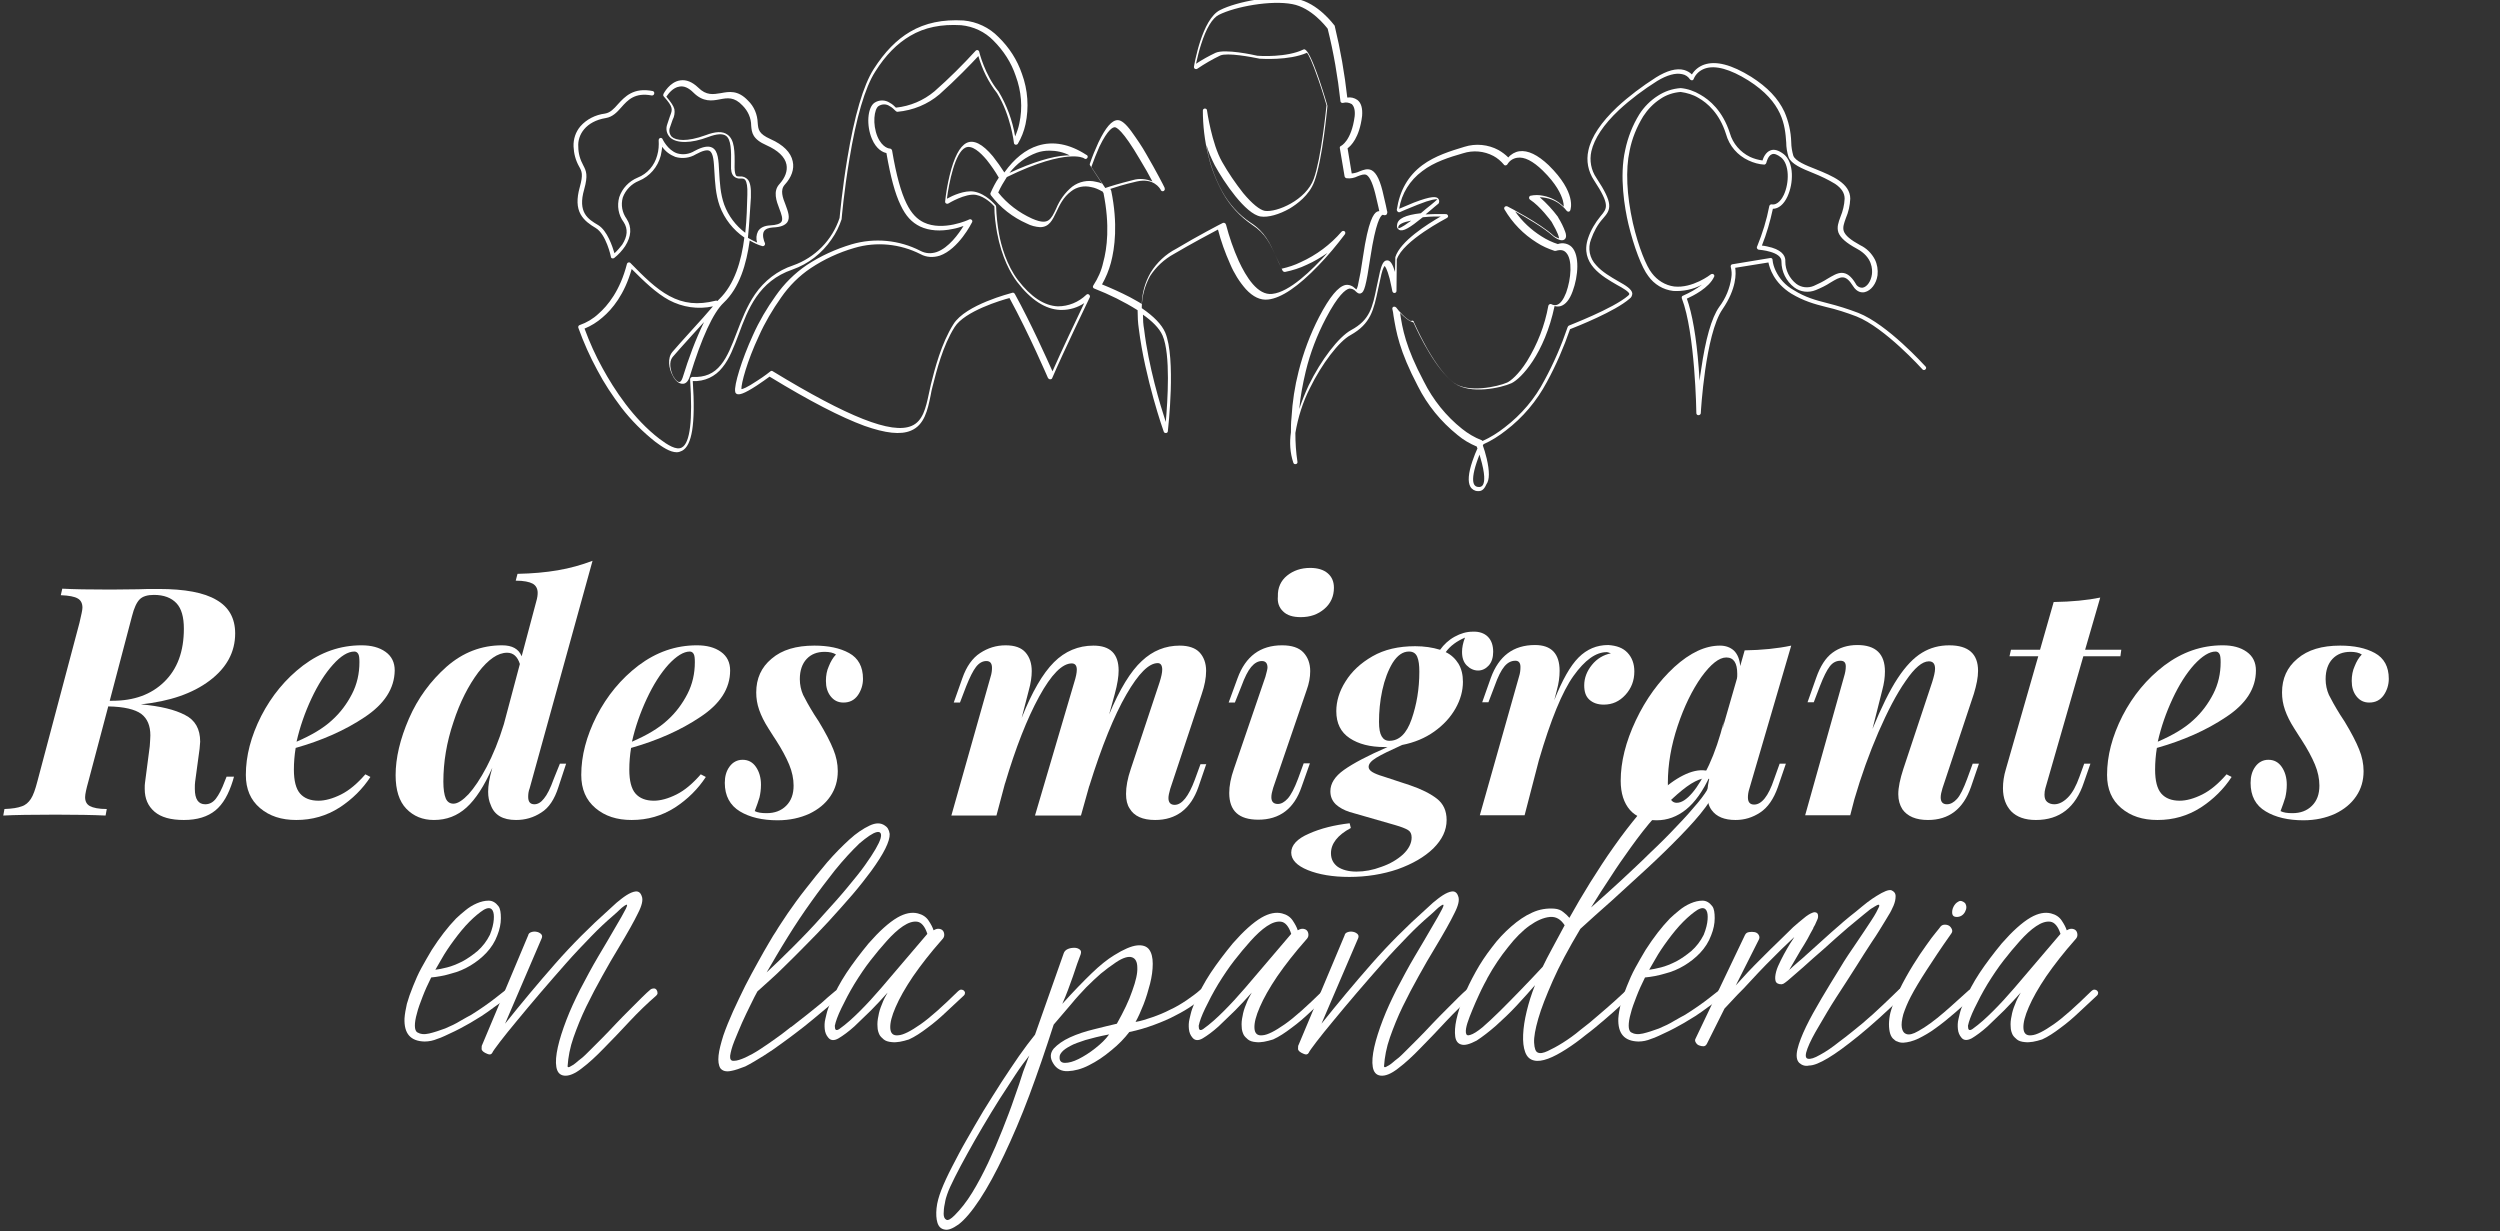
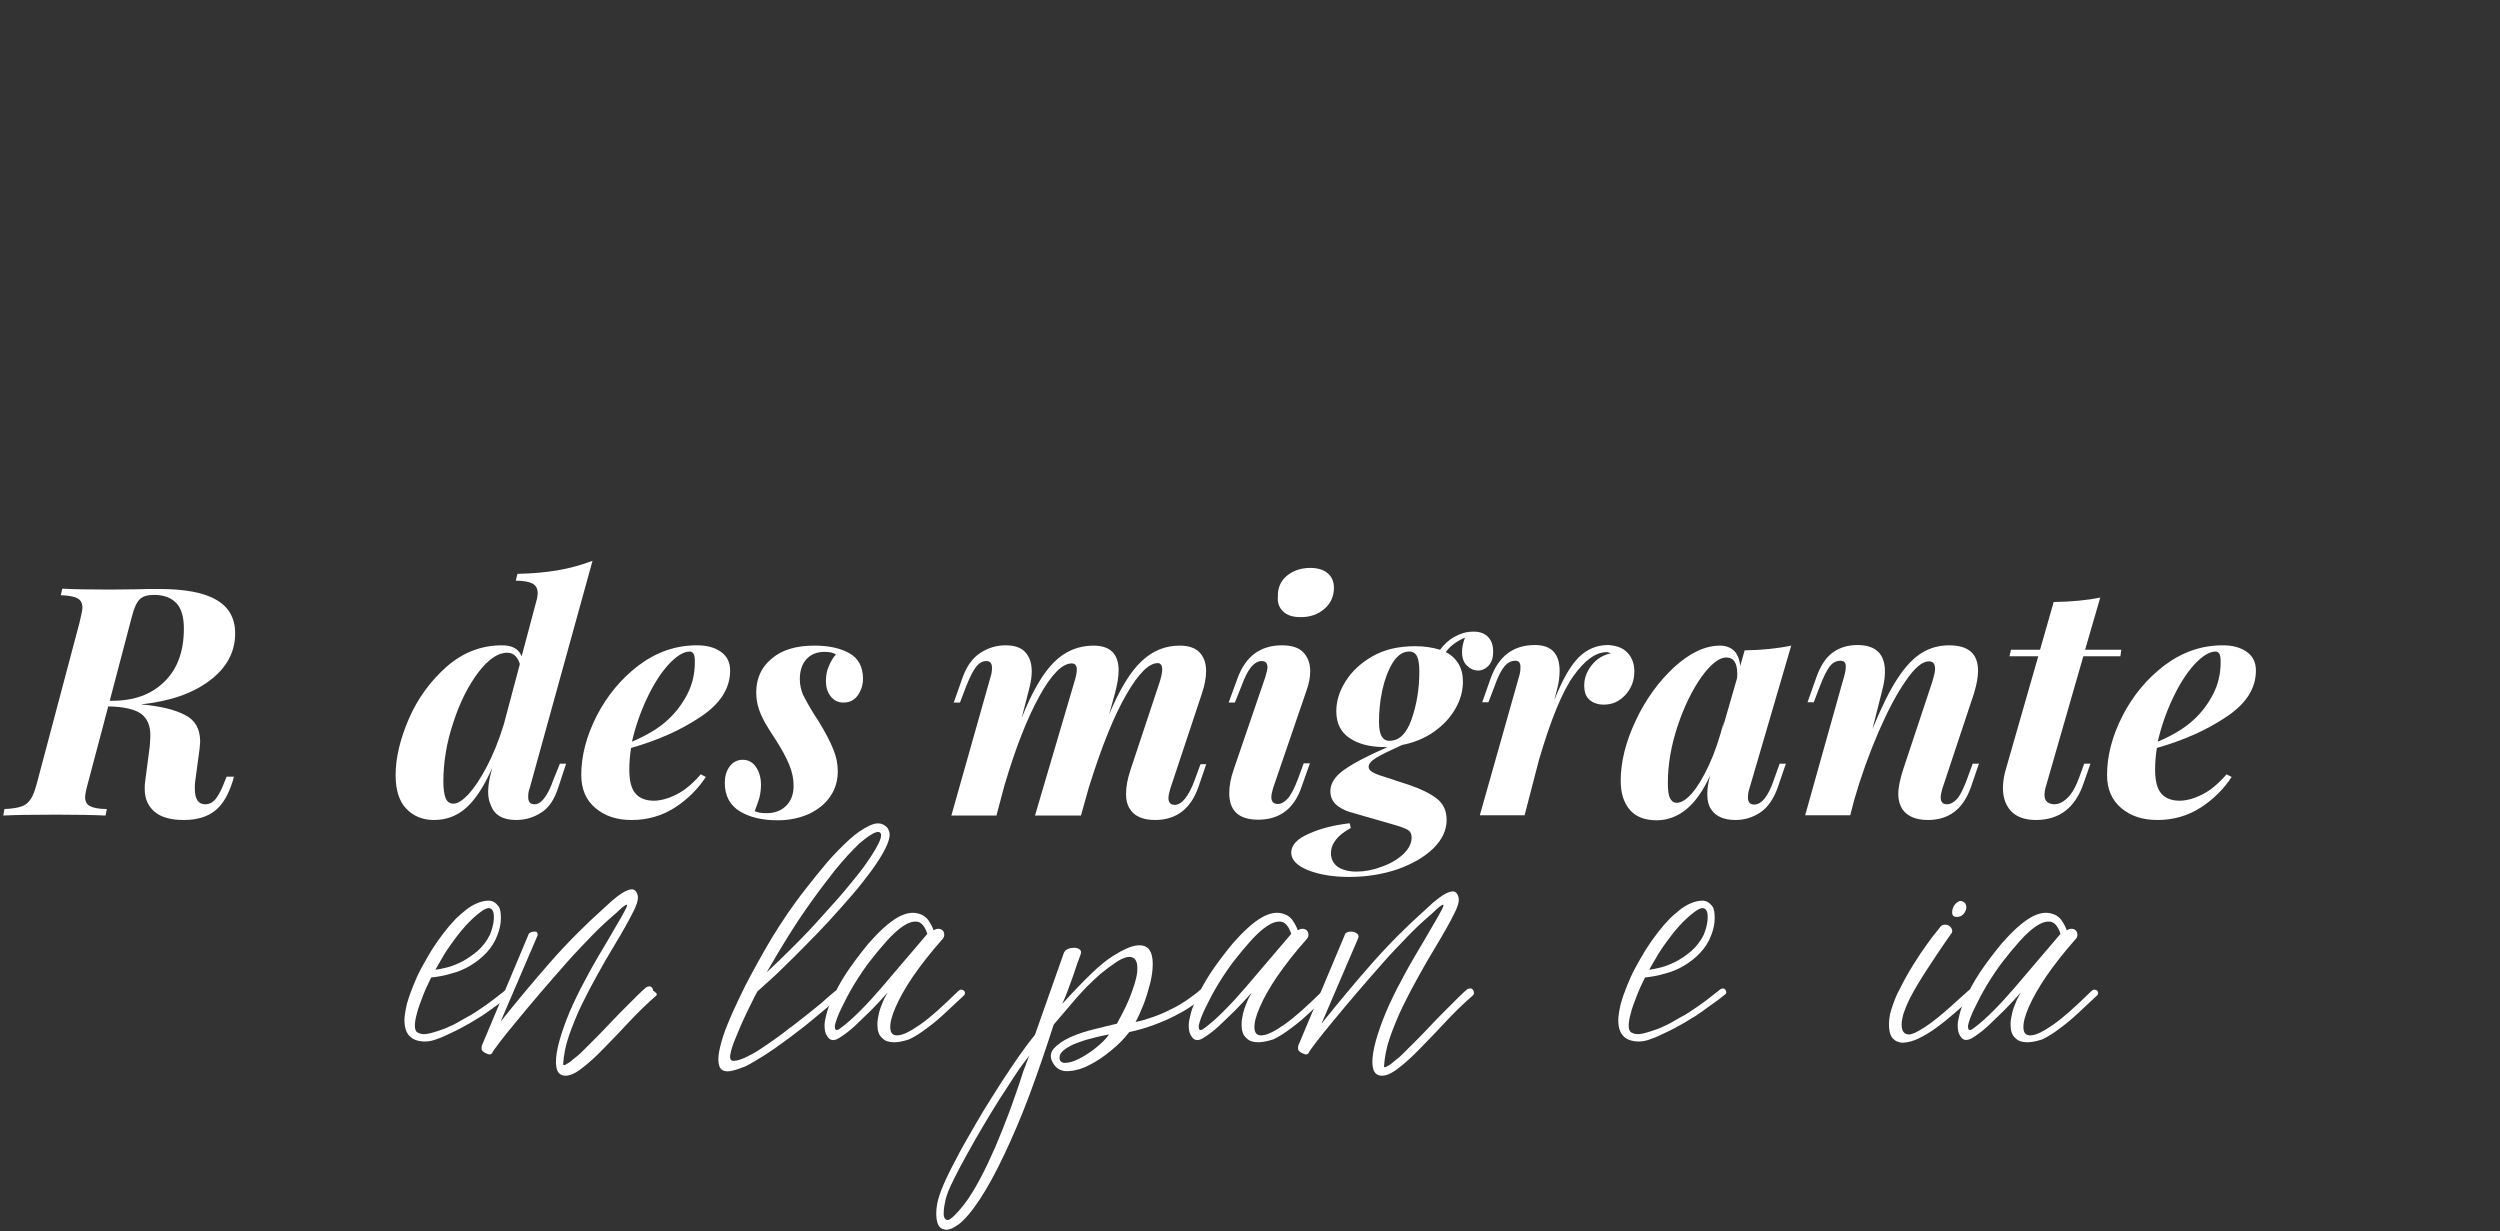
<svg xmlns="http://www.w3.org/2000/svg" version="1.1" id="Capa_1" x="0px" y="0px" viewBox="0 0 843 415.1" style="enable-background:new 0 0 843 415.1;" xml:space="preserve">
  <rect x="0" y="0" width="843" height="415.1" fill="#333333" stroke="none" />
  <style type="text/css"> .st0{fill:#FFFFFF;} .st1{enable-background:new ;} </style>
-   <path id="Trazado_1" class="st0" d="M498.6,165.6c-0.1,0-0.2,0-0.3,0c-1,0-2-0.6-2.5-1.5c-0.9-1.6-0.7-4.5,0.7-8.6 c0.6-1.7,1.2-3.3,1.7-4.3c-0.1-0.2-0.2-0.4-0.2-0.6c-2.4-1-4.6-2.3-6.5-3.9c-5.6-4.5-10.2-10.1-13.4-16.5c-6.3-12-7.3-18.3-8.2-23.7 c-0.1-0.8-0.2-1.6-0.4-2.3c-0.1-0.4,0.2-0.8,0.6-0.8c0.3,0,0.5,0.1,0.7,0.3c0.8,1.1,3.2,3.8,5,4.6c0,0,0.1,0,0.1-0.1 c0.4-0.2,0.8,0,0.9,0.4l0,0v0.1c1.4,3.1,2.9,6.1,4.6,9.1c3.2,5.5,6.2,9.4,8.9,11.3c4.8,3.5,14.7,1.3,17.9-0.1 c1.1-0.5,3.8-2.6,6.7-7.2c3.5-5.7,6-12,7.2-18.7c0.1-0.4,0.5-0.6,0.8-0.6c0.1,0,0.2,0.1,0.3,0.1c0.5,0.3,1.2,0.4,1.8,0.2 c1.2-0.4,2.2-1.8,3.1-4.1c1.7-4.7,2.2-11.2,0-13.5c-0.8-0.9-1.9-1.1-3.5-0.6c-0.1,0-0.3,0-0.4,0c-2.1-0.7-4.2-1.6-6-2.8 c-4.5-2.8-8.2-6.6-10.9-11.2c-0.2-0.3-0.1-0.8,0.3-1c0.2-0.1,0.5-0.1,0.7,0c0.4,0.2,10.9,5.6,15.6,9.9c0.5,0.4,1.2,0.7,1.8,0.9 c0-0.4-0.2-1.6-2.5-5.6c-0.3-0.4-3.8-5.2-7.3-7.5c-0.3-0.2-0.4-0.7-0.2-1c0.1-0.2,0.3-0.3,0.4-0.3c1.4-0.3,2.8-0.3,4.2,0 c2.7,0.5,5.1,1.8,7,3.7c0-0.7-0.1-1.4-0.3-2.1c-0.6-2.1-2.2-5.6-6.8-10.1c-3.3-3.2-6.2-4.7-8.6-4.3c-1.4,0.2-2.6,1-3.3,2.2 c-0.2,0.3-0.6,0.5-1,0.3c-0.1-0.1-0.2-0.1-0.2-0.2c-1-1.2-2.2-2.2-3.5-2.9c-3.2-1.7-6.9-2-10.3-0.9c-4.5,1.3-9.7,2.9-13.7,6 c-4.2,3.1-7,7.6-7.8,12.7c1.2-0.5,3.1-1.3,5-2.1c6-2.3,7.5-2,8.1-1.4c0.4,0.4,0.5,1,0.3,1.5c0,0.1-0.1,0.2-0.2,0.3 c-0.7,0.5-1.5,1.3-2.5,2.1c-0.6,0.5-1.2,1-1.8,1.5c3.6-0.2,6.9-0.1,6.9-0.1c0.4,0,0.7,0.4,0.7,0.7c0,0.3-0.2,0.5-0.4,0.6 c-0.1,0.1-14.8,7.6-16.9,14l-0.1,10.6c0,0.4-0.3,0.7-0.7,0.7c-0.4,0-0.6-0.3-0.7-0.6c0,0-0.4-2.1-0.9-4.2c-0.9-3.4-1.5-4.1-1.7-4.3 c-0.1,0.1-0.6,0.7-1.1,2.8c-0.4,1.8-0.8,3.5-1.1,5c-1.5,7.1-2.5,11.7-9.3,15.5c-3.9,2.1-9.7,9.7-13.7,17.9c-2.4,4.7-4,9.8-4.9,15.1 c0,3.2,0.2,6.5,0.7,9.7c0.1,0.4-0.2,0.8-0.6,0.8c-0.3,0.1-0.7-0.1-0.8-0.5c-1.1-3.3-1.3-6.8-0.8-10.2c0-1.5,0-3.2,0.2-5 c0.3-5.3,1.1-10.5,2.4-15.6c1.6-6.3,3.9-12.5,6.9-18.3c3.6-6.9,6.5-10.3,8.9-10.8c1.2-0.2,2.4,0.3,3.3,1.2c0.1,0.1,0.3,0.3,0.4,0.3 c0.4-0.8,0.6-1.6,0.7-2.4c0.4-1.7,0.9-4.4,1.5-8.6c1.8-12.3,3.6-14.6,4.7-15.2c0.2-0.1,0.5-0.2,0.8-0.2c-0.1-0.4-0.2-0.9-0.3-1.4 c-0.2-0.8-0.4-1.8-0.7-3c-1-4.5-2.1-7.1-3.3-7.8c-0.8-0.4-1.8,0-2.9,0.4c-1.2,0.6-2.5,0.9-3.9,0.7c-0.3-0.1-0.5-0.3-0.6-0.6 l-1.6-9.5c-0.1-0.3,0.1-0.7,0.4-0.8c0,0,3.5-1.6,4.6-10c0.2-2-0.2-3.4-1-4.1c-0.9-0.5-1.9-0.7-2.9-0.4c-0.4,0.1-0.8-0.1-0.9-0.5 v-0.1c-0.9-8.2-2.3-16.4-4.3-24.4c-0.7-0.9-5.5-7.1-11.9-8.3C428.6,0,416.6,2.2,411,5c-2.2,1.1-4.3,4.6-6,10 c-0.7,2.1-1.2,4.3-1.7,6.5c2.1-1.4,4.3-2.6,6.6-3.7c3.2-1.4,12.8,0.7,14.1,1c0.8,0.1,10,0.6,15.5-2.1c0.2-0.1,0.5-0.1,0.7,0.1 c0.7,0.5,1.9,2.1,4.7,10.2c1.5,4.4,2.7,8.6,2.7,8.6c0,0.1,0,0.2,0,0.3c-0.1,0.7-1.6,17.8-4.4,25.3c-1.7,4.7-6,7.7-8.3,9.1 c-3.5,2-7.3,3.1-9.8,2.7c-5.1-0.8-12.4-11.6-15.5-17.3c-1.1-2.2-2.1-4.4-2.8-6.8c0.2,1.1,0.4,2.3,0.7,3.5c1,4.3,2.6,8.5,4.7,12.3 c2.3,4.1,5.5,7.7,9.4,10.3c5,3.2,6.6,6.9,8.9,12c0.5,1.1,1,2.3,1.7,3.6c2.2-0.5,4.4-1.2,6.4-2.2c5.3-2.4,10-5.9,13.8-10.3 c0.3-0.3,0.7-0.3,1-0.1c0.3,0.2,0.3,0.7,0.1,1c-2.8,3.7-5.7,7.2-8.9,10.5c-6.8,7.1-12.5,11-17,11.5c-2.6,0.3-5.1-0.9-7.5-3.5 c-2.2-2.5-4-5.4-5.3-8.5c-1.7-3.8-3.1-7.7-4.1-11.6c-2.3,1.2-9.2,4.9-14.8,8.2c-3.3,1.8-6.1,4.4-8.1,7.5c-1.8,3.3-2.8,7-2.8,10.8 c4.1,2.8,6.7,5.5,7.9,8.2c3.7,8.7,1,32.3,0.9,33.3c0,0.4-0.4,0.7-0.8,0.6c-0.3,0-0.5-0.2-0.6-0.5c-0.1-0.2-6.3-17.9-8.4-34.7 c-0.3-2-0.4-4.1-0.4-6.2c-4.6-2.9-9.5-5.3-14.6-7.3c-0.4-0.1-0.6-0.6-0.4-0.9c0-0.1,0.1-0.1,0.1-0.2c1.5-2.3,2.7-4.9,3.3-7.7 c1.3-4.7,2.3-12.5,0.1-23.4l-0.4-0.6c-0.1,0-0.2,0-0.3-0.1c-1.1-0.6-2.2-1.1-3.4-1.3c-2.4-0.6-4.9-0.1-6.8,1.4c-2.7,2-3.9,4.7-5,7 c-1.3,2.7-2.4,5.1-5.5,5.1c-1.5-0.1-3.1-0.5-4.4-1.2c-4.8-2.1-9-5.4-12.2-9.6c-0.1-0.2-0.2-0.5-0.1-0.7c0.8-1.8,1.7-3.6,2.8-5.2 c-1.2-2.1-2.6-4.1-4.1-6c-2.1-2.5-5-5.2-7.2-4.1c-3.5,1.7-5.5,11.9-6.2,17.2c2-1.1,6-2.9,9.1-2.4c4.1,0.7,7.1,4.4,7.3,4.6 c0.1,0.1,0.2,0.3,0.2,0.5c0.1,3,0.4,5.9,0.9,8.8c0.8,4.5,2.7,11,6.5,16c4.3,5.6,8.8,8.6,13.4,8.8c3.6,0,7-1.4,9.6-3.9 c0.3-0.3,0.7-0.3,1,0c0.2,0.2,0.3,0.6,0.2,0.8c-0.1,0.2-9.2,19.1-12.7,27.3c-0.1,0.3-0.4,0.4-0.7,0.4l0,0c-0.3,0-0.5-0.2-0.7-0.4 c-0.1-0.2-6.4-14.9-13-27c-2.7,0.7-15.1,4.4-18.5,9.8c-4,6.3-6.1,14.8-7.4,19.9c-0.3,1-0.5,2.1-0.7,3.2c-1,4.9-2.1,9.9-6.6,11.8 c-3.5,1.5-8.6,0.9-15.7-1.6c-7.9-2.9-18.4-8.3-32-16.6c-0.8,0.6-2.5,1.8-4.3,3c-4.6,3-5.9,3.1-6.6,2.9c-0.4-0.1-0.7-0.5-0.7-0.9 c-0.4-2,2.1-10.5,6-19c2.1-4.7,4.7-9.1,7.7-13.3c2.8-4,6.3-7.5,10.4-10.3c4.7-3.1,9.8-5.4,15.1-7c7.8-2.3,16.1-1.5,23.3,2.2 c1.7,0.9,3.6,1,5.4,0.4c4.1-1.4,7.5-6.2,9.1-8.8c-1.2,0.4-2.4,0.8-3.6,1c-4.2,0.9-8,0.6-11-0.8c-2.9-1.4-4.9-3.6-6.6-7.2 c-1.9-3.9-3.4-9.5-4.8-17.6c-1.1-0.2-3.4-1.2-4.9-4.8c-1.9-4.5-1.5-10.4,0.8-12.1c1.6-1.1,3.7-1.1,5.3,0c0.8,0.4,1.4,1,2,1.6 c4.8-0.5,9.3-2.4,13-5.5c4.9-4.3,9.5-8.9,13.9-13.7c0.3-0.3,0.7-0.3,1,0c0.1,0.1,0.2,0.2,0.2,0.4c0,0.1,1.9,7.7,6.4,13.2 c0,0,0,0,0.1,0.1c2.8,4.7,4.7,9.8,5.6,15.2c0.6-1.4,1.1-2.8,1.4-4.3c1.2-5.4,0.7-11-1.2-16.1c-1.5-4.5-4.1-8.5-7.5-11.9 c-2.9-3-6.8-4.8-10.9-5.2c-6.7-0.4-12.3,0.7-17.2,3.6c-4.4,2.6-8.3,6.5-11.8,12.1c-3.4,5.3-6.4,15.5-8.7,29.6 c-1.8,10.7-2.6,19.9-2.6,20v0.1c-0.8,2.4-1.9,4.7-3.4,6.8c-3.2,4.7-7.8,8.3-13.2,10.2c-11.4,3.9-15,13.4-18.1,21.8 c-1.6,4.2-3.1,8.3-5.5,11.2c-2.4,3.1-6.1,4.8-10,4.6c0.5,7.3,0.4,12.8-0.2,16.6c-0.6,3.7-1.7,6-3.4,6.9c-0.6,0.3-1.2,0.5-1.8,0.5 c-2.3,0-4.9-1.8-7.2-3.5c-4.3-3.4-8.2-7.3-11.5-11.6c-3-4-5.8-8.2-8.1-12.6c-2.5-4.6-4.6-9.3-6.4-14.3c-0.1-0.4,0.1-0.8,0.5-0.9l0,0 c2.3-0.8,4.5-2.1,6.3-3.8c3.1-2.7,7.3-7.8,9.6-16.8c0.1-0.4,0.5-0.6,0.9-0.5c0.1,0,0.2,0.1,0.3,0.2c4.4,4.5,8.6,8.7,13.1,11.1 c4.8,2.6,9.6,3.1,15.6,1.6c0.2-0.1,0.4,0,0.6,0.1c0.2-0.2,0.4-0.4,0.6-0.6c5.2-5,7.5-12.9,8.5-20.8c-3.8-2.6-6.7-6.3-8.3-10.6 c-1.4-3.9-1.6-8.1-1.8-11.5s-0.3-6.3-1.6-7.1c-0.8-0.5-2.4-0.1-4.6,1.1c-2.1,1.3-4.7,1.6-7,0.9c-1.8-0.7-3.3-1.8-4.4-3.4 c-0.1,1-0.3,2-0.5,3c-1,3.8-3.7,7-7.4,8.5c-2.5,1-4.5,3.1-5.4,5.6c-0.7,2.5-0.2,5.1,1.3,7.2c1.8,2.8,1.6,5.9-0.5,9.2 c-1,1.5-2.3,2.9-3.7,4c-0.3,0.2-0.8,0.2-1-0.1c-0.1-0.1-0.1-0.2-0.1-0.3c0-0.1-1.6-7.6-5.1-9.7c-2-1.2-3.9-2.5-5.1-4.6 c-1.3-2.3-1.4-5.3-0.3-9.2c1.2-4.3,0.7-5.3-0.2-6.9c-1.2-2.1-1.8-4.4-1.9-6.8c-0.1-2.5,0.7-4.9,2.3-6.8c2.1-2.4,5.1-3.9,8.3-4.3 c1.8-0.3,3-1.6,4.4-3.2c2.3-2.5,5.2-5.7,11.7-4.4c0.4,0.1,0.6,0.5,0.5,0.9s-0.4,0.6-0.8,0.6c-5.7-1.1-8.1,1.5-10.3,4 c-1.5,1.7-2.9,3.2-5.2,3.6c-6.8,1.1-9.6,5.7-9.3,9.7c0,2.2,0.6,4.3,1.7,6.3c1,1.9,1.6,3.3,0.3,8c-2.3,7.9,1.3,10.1,4.7,12.1 c3.1,1.9,4.8,7.2,5.5,9.5c1-0.9,1.8-1.9,2.6-2.9c1.8-2.8,2-5.3,0.5-7.6c-1.8-2.4-2.3-5.5-1.5-8.4c1-3,3.3-5.4,6.2-6.6 c3.3-1.3,5.7-4.1,6.6-7.5c0.5-1.7,0.6-3.4,0.5-5.1c0-0.4,0.2-0.7,0.6-0.8c0.3,0,0.6,0.1,0.7,0.4c0,0,1.7,3.7,4.9,4.8 c2,0.6,4.1,0.3,5.9-0.8c2.8-1.5,4.7-1.8,6-1.1c2,1.1,2.1,4.3,2.3,8.2c0.2,3.5,0.4,7.4,1.7,11c1.4,3.8,3.9,7.1,7.1,9.5 c0.5-4.6,0.6-9,0.7-12.8v-0.3c0.1-2.4-0.2-4-0.7-4.7c-0.4-0.5-0.8-0.5-1.6-0.5c-0.8,0.1-1.7-0.2-2.3-0.8c-0.7-0.7-1-1.9-0.9-3.8 c0.1-5,0-8.6-1.7-9.8c-1.1-0.8-3.1-0.7-6,0.4c-5.8,2.2-10.6,2.2-12.8,0.2c-1.2-1.2-1.6-2.9-1-4.5c0.3-0.9,0.6-1.8,0.9-2.7 c0.9-2.3,1.2-3-2.1-6.7c-0.2-0.2-0.2-0.5-0.1-0.8c0.1-0.2,2.1-4.1,5.7-4.6c2-0.3,4,0.5,6,2.4c2.8,2.8,5.1,2.3,7.7,1.9 c2.7-0.5,5.7-1.1,9.1,2.5c2.1,2,3.2,4.7,3.3,7.6c0.2,2.2,0.3,3.6,4.3,5.4c4.3,1.9,6.9,4.5,7.5,7.5c0.6,2.6-0.4,5.4-2.7,7.9 c-1.6,1.8-0.7,4.3,0.3,6.8c0.8,2.2,1.6,4.2,0.6,5.8c-0.8,1.1-2.3,1.7-4.9,1.8c-1.5,0.1-2.5,0.5-3,1.3c-0.7,1.2,0,3.3,0.3,3.9 c0.2,0.4,0,0.8-0.3,1c-0.2,0.1-0.3,0.1-0.5,0.1c-1.5-0.4-2.9-1.1-4.3-1.9c-1.1,7.9-3.4,15.9-8.8,21c-3.5,3.3-7.4,11.7-11.4,24.8 c-0.6,2-1.6,2.5-2.3,2.5c-1.2,0.1-2.6-0.9-3.5-2.8c-1.3-2.4-1.8-5.8-0.1-7.9c1-1.2,3.7-4.2,6.5-7.3c2.5-2.7,5.6-6.2,7.2-8.1 c-5,1.1-10.3,0.3-14.8-2.1c-4.4-2.4-8.4-6.3-12.6-10.5c-2.4,8.6-6.6,13.6-9.8,16.3c-1.8,1.6-3.9,2.9-6.1,3.8 c1.7,4.6,3.7,9.1,6.1,13.4c3.9,7.1,10.3,17,19.2,23.8c2.8,2.1,5.7,3.9,7.5,2.9c2.8-1.5,3.7-9.2,2.8-23c0-0.4,0.3-0.7,0.7-0.8h0.1 c4.2,0.2,7.2-1.1,9.6-4.1c2.2-2.7,3.7-6.6,5.3-10.8c1.7-4.4,3.4-8.9,6.2-13c3.1-4.5,7.6-8,12.8-9.7c7.4-2.6,13.2-8.5,15.7-16 c0.1-0.9,0.9-9.8,2.6-20c2.4-14.5,5.4-24.7,8.9-30.2c3.7-5.8,7.7-9.9,12.3-12.6c5.1-3,11-4.2,18-3.8c4.5,0.4,8.7,2.4,11.8,5.6 c3.6,3.5,6.3,7.7,7.9,12.4c2,5.4,2.4,11.4,1.2,17c-0.5,2.3-1.4,4.6-2.6,6.6c-0.2,0.3-0.7,0.4-1,0.2c-0.2-0.1-0.3-0.3-0.3-0.5 c0-0.1-1.1-9.4-5.7-16.8c-2.9-3.7-5-8-6.3-12.5c-2.1,2.3-7.8,8.2-13.1,12.9c-4,3.4-8.9,5.4-14.2,5.9c-0.2,0-0.4-0.1-0.6-0.3 c-0.6-0.6-1.2-1.2-2-1.6c-1.1-0.8-2.6-0.8-3.8,0c-1.4,1-2.1,6-0.3,10.3c1.7,3.9,4.1,4,4.2,4c0.3,0,0.6,0.3,0.7,0.6 c2.9,17.2,6.4,22.2,10.7,24.3c6.5,3.1,15.2-0.9,15.3-1c0.4-0.2,0.8,0,1,0.3c0.1,0.2,0.1,0.4,0,0.6c-0.2,0.4-4.6,9.1-10.9,11.3 c-2.2,0.7-4.5,0.6-6.5-0.5c-6.9-3.5-14.9-4.3-22.3-2.1c-5.2,1.5-10.2,3.8-14.7,6.8c-3.9,2.6-7.3,6-10,9.9c-2.9,4.1-5.5,8.5-7.5,13 c-4,8.5-6,16.1-5.9,17.9c0.4,0,1.7-0.4,5.3-2.8c2.4-1.5,4.5-3.2,4.5-3.2c0.2-0.2,0.6-0.2,0.8,0c25.3,15.4,40.1,21.3,46.8,18.4 c3.8-1.6,4.8-6.1,5.8-10.8c0.2-1.1,0.5-2.1,0.7-3.2c1.3-5.2,3.5-13.8,7.6-20.3c4.1-6.6,19.3-10.4,19.9-10.6c0.3-0.1,0.6,0.1,0.8,0.4 c5.5,10,10.8,21.9,12.7,26.1c2.9-6.6,8.2-17.8,10.7-23c-2.2,1.5-4.9,2.3-7.5,2.3c-0.2,0-0.4,0-0.6,0c-5-0.2-9.9-3.4-14.5-9.4 c-2.2-2.9-5.2-8.2-6.8-16.7c-0.5-2.9-0.9-5.8-0.9-8.8c-0.6-0.7-3.1-3.3-6.2-3.9c-3.6-0.6-9.3,2.9-9.3,2.9c-0.3,0.2-0.8,0.1-1-0.2 c-0.1-0.1-0.1-0.3-0.1-0.5c0.3-2.9,0.8-5.8,1.5-8.7c1.5-6.2,3.4-9.8,5.7-11c2.4-1.2,5.4,0.3,8.9,4.5c1.4,1.8,2.7,3.6,3.9,5.5v-0.1 c3.3-4.6,7.1-7.7,11.3-9c5.1-1.6,10.6-0.6,16.3,3.1c0.1,0,0.1,0.1,0.2,0.1c0.3,0.2,0.4,0.7,0.1,1c-0.2,0.3-0.6,0.4-0.9,0.2l-0.1-0.1 c-0.3-0.2-1.8-0.9-5.3-0.6c-3.6,0.3-10.2,1.7-20.8,6.9c-1.1,1.7-2.1,3.4-2.9,5.2c3,3.8,7,6.8,11.4,8.8c3.4,1.5,4.7,1.1,5.5,0.6 c1.1-0.7,1.8-2.2,2.6-3.9c1.2-2.9,3-5.5,5.5-7.5c2.3-1.7,5.2-2.3,8-1.6c0.7,0.1,1.3,0.3,2,0.6l-4-6.1c-0.1-0.2-0.2-0.4-0.1-0.6 c0.8-2.4,1.8-4.8,2.9-7.2c2.4-5,4.5-7.5,6.5-7.5l0,0c1.2,0,2.7,1.2,4.6,3.8c1.8,2.5,3.6,5.1,5.1,7.8c3.1,5.3,5.9,10.7,6.1,11.2v0.1 c0.2,0.4,0,0.8-0.3,1c-0.4,0.2-0.8,0-1-0.3V64c-0.3-0.5-2.4-4.1-8.1-2.8c-4.4,1-7.4,2-8.9,2.5l0.2,0.4c0,0.1,0.1,0.2,0.1,0.2 c2.3,11.2,1.2,19.4-0.1,24.3c-0.7,2.6-1.7,5-3,7.3c3.2,1.3,6.3,2.7,9.4,4.3c1.4,0.8,2.8,1.5,4,2.3c0.1-3.7,1.1-7.3,3-10.6 c2.1-3.4,5.1-6.2,8.6-8c6.8-4.1,15.6-8.7,15.7-8.7c0.4-0.2,0.8,0,1,0.3c0,0.1,0,0.1,0.1,0.2c1.1,4.2,2.5,8.3,4.3,12.3 c2.5,5.4,6.4,11.7,11.3,11.1c5.8-0.6,13.3-7.9,18.6-13.8c-2.2,1.5-4.5,2.9-7,4c-2.3,1.1-4.8,1.9-7.3,2.4c-0.3,0-0.6-0.1-0.8-0.4 c-0.7-1.5-1.3-2.8-1.9-4.1c-2.3-5-3.8-8.4-8.4-11.4c-4.1-2.8-7.5-6.5-9.9-10.8c-2.2-4-3.9-8.3-4.9-12.7c-1.2-4.9-1.8-10-1.8-15 c0-0.4,0.3-0.7,0.7-0.7c0.4,0,0.7,0.3,0.7,0.6c0,0.1,1.6,11.3,5.1,17.4c2.1,3.7,4.5,7.2,7.1,10.5c3,3.6,5.6,5.7,7.3,6 c4,0.6,13.9-3.6,16.5-10.8c2.5-6.9,4.1-23.1,4.3-24.8c-0.2-0.7-1.3-4.5-2.7-8.5c-2.2-6.4-3.3-8.5-3.9-9.2c-6.2,2.7-15.4,2-15.8,2 h-0.1c-2.9-0.6-10.9-2.1-13.3-1.1c-2.7,1.3-5.3,2.8-7.8,4.5c-0.3,0.2-0.8,0.1-1-0.2c-0.1-0.2-0.1-0.3-0.1-0.5 c0.1-0.7,2.7-16.1,8.8-19.1c5.7-2.9,18.2-5.2,25.7-3.8c7.4,1.4,12.6,8.7,12.9,9c0.1,0.1,0.1,0.2,0.1,0.3c1.9,7.9,3.3,15.9,4.2,24 c1.2-0.2,2.4,0.1,3.4,0.8c1.3,1,1.8,2.8,1.6,5.4l0,0c-0.9,7.4-3.8,10.1-4.9,10.9l1.4,8.5c0.9-0.1,1.8-0.3,2.6-0.7 c1.3-0.5,2.7-1.1,4.1-0.4c1.7,0.9,3,3.6,4.1,8.8c0.3,1.3,0.5,2.2,0.7,3c0.2,0.9,0.3,1.5,0.4,1.9c0.2,0.4,0.1,0.9-0.2,1.3 c-0.3,0.2-0.7,0.2-1,0.1c-0.2-0.1-0.3-0.1-0.4,0c-0.6,0.3-2.2,2.4-4,14.2c-1.5,10-2.1,11.8-3.2,12.2c-0.7,0.3-1.3-0.2-1.8-0.7 c-0.5-0.6-1.3-0.9-2.1-0.9c-1.3,0.3-3.8,2.2-7.9,10c-3,5.7-5.3,11.7-6.8,17.9c-1,4.2-1.8,8.4-2.2,12.7c0.9-2.7,2-5.4,3.2-8 c4.2-8.6,10.1-16.3,14.3-18.6c6.3-3.4,7.2-7.6,8.6-14.5c0.3-1.5,0.7-3.2,1.1-5.1c0.5-2,1.1-4,2.5-3.9c1,0,1.8,1.2,2.6,3.9l0.1-4.8 c0-0.1,0-0.1,0-0.2c1.7-5.4,10.8-11.1,15.3-13.7c-1.5,0-3.5,0-5.4,0.2c-0.2,0-0.4,0-0.7,0.1c-4.3,3.5-6.6,4.9-7.9,4.2 c-0.6-0.3-0.9-1-0.7-1.7c0.2-2.1,2.8-3.3,8-3.9c1.2-1,2.3-2,3.4-2.8c0.8-0.7,1.6-1.3,2.2-1.9c-0.5-0.1-2.1,0-6.6,1.8 c-3.1,1.2-6,2.5-6,2.5c-0.4,0.2-0.8,0-1-0.4c-0.1-0.1-0.1-0.3-0.1-0.4c1-6.5,3.8-11.4,8.6-15c4.3-3.2,9.6-4.8,14.2-6.2 c3.8-1.2,8-0.8,11.5,1.1c1.2,0.7,2.3,1.5,3.3,2.5c0.9-1.1,2.3-1.9,3.7-2.1c2.9-0.4,6.2,1.2,9.9,4.7c9.5,9.3,7.4,14.9,7.3,15.2 c-0.1,0.4-0.6,0.6-0.9,0.4c-0.1,0-0.2-0.1-0.3-0.2c-1.8-2.3-4.3-3.9-7.2-4.4c-0.6-0.1-1.2-0.2-1.9-0.2c2.3,2,4.4,4.3,6.2,6.7 c0,0,0,0,0,0.1c1,1.6,1.8,3.2,2.4,4.9c0.3,0.8,0.5,1.9-0.2,2.5c-1,0.9-2.9-0.3-3.7-0.9c0,0,0,0-0.1-0.1c-3.2-2.9-9.4-6.5-12.9-8.4 c2.4,3.4,5.4,6.2,8.9,8.4c1.7,1.1,3.6,2,5.5,2.6c1.6-0.6,3.5-0.2,4.7,1c2.7,2.8,2.2,9.8,0.3,14.9c-1,2.8-2.4,4.5-4,5 c-0.7,0.2-1.4,0.2-2.1,0c-3.4,16.1-11.2,24.4-14.5,26c-3.5,1.6-13.9,3.9-19.3,0c-6.1-4.4-11.9-16.2-13.8-20.5 c-1.6-0.4-3.2-1.9-4.5-3.2c0.8,5.3,1.8,11.4,8,23.1c3.1,6.2,7.5,11.7,12.9,16c2,1.6,4.2,2.9,6.5,3.8c0.1,0,0.3,0.1,0.4,0.3 c2.7-1.2,5.2-2.8,7.5-4.6c5.6-4.3,10.2-9.7,13.4-15.9c3.1-5.7,5.7-11.7,7.8-17.9c0.1-0.2,0.2-0.4,0.4-0.5c0.1-0.1,14.9-5.7,20-10.1 c0.2-0.2,0.4-0.4,0.4-0.6c-0.1-0.7-2.2-2-4.1-3c-5-2.9-12.7-7.2-9.8-15.8c0.9-2.7,2.4-5.2,4.2-7.4c1.2-1.4,1.9-2.3,1.8-3.8 c-0.1-1.7-1.3-4.2-4-8.3c-2-3-2.7-6.6-1.9-10.1c1-4.6,4.3-9.5,9.7-14.6c4-3.7,8.4-7,13.1-10c3.7-2.3,6.9-3.2,9.5-2.5 c1,0.3,1.9,0.8,2.6,1.5c0.9-1.5,2.4-2.7,4.1-3.3c4-1.4,9.3,0,15.9,4.1c5.5,3.5,9.1,7.3,11.2,11.8c1.4,3.2,2.2,6.7,2.3,10.3 c0,1.5,0.3,3.1,0.7,4.5c0.7,1.8,4.1,3.2,7.7,4.6c5.4,2.2,11.5,4.7,11.5,9.9c-0.1,2.3-0.6,4.5-1.5,6.6c-0.6,1.7-1.1,3-0.7,4.3 c0.5,1.5,2.3,3,5.6,4.8c2.1,1,3.8,2.7,4.9,4.8c0.8,1.6,1.1,3.5,0.9,5.3c-0.4,2.9-2.2,5.2-4.3,5.7c-0.9,0.2-2.6,0.2-4-2.1 c-2.6-4.1-4.1-3.2-7.6-1.1c-1.5,1-3.2,1.8-4.9,2.5c-2.4,1-5.2,0.7-7.3-0.9c-2.7-2.1-4.3-5.3-4.3-8.7c0.2-3.4-7.5-4-7.6-4 c-0.4,0-0.7-0.4-0.7-0.8c0-0.1,0-0.2,0.1-0.3c1.8-4.4,3.2-8.9,4.1-13.6c0.1-0.4,0.4-0.6,0.8-0.6l0,0c2.1,0.4,3.6-2.1,4.1-3.2 c1.9-4.1,1.9-10.3-0.9-12.6c-1.3-1-2.3-1.4-3.1-1.1c-1.4,0.5-1.9,2.9-1.9,2.9c-0.1,0.3-0.4,0.6-0.7,0.6c-1.8-0.1-3.6-0.6-5.3-1.4 c-3.7-1.7-6.5-4.9-7.6-8.9c-2.2-7-6.3-10.5-9.3-12.2c-1.8-1.1-3.9-1.7-6-2c-2.5,0.2-4.9,1-6.9,2.4c-2.3,1.5-4.2,3.5-5.7,5.8 c-2.2,3.6-3.8,7.5-4.6,11.6c-1.4,6.4-1,15,1.1,24.4c1.9,8.2,4.6,14.7,6.4,16.9c1.8,2.4,4.5,4.1,7.5,4.5c6.2,0.7,12.3-4,12.4-4.1 c0.3-0.2,0.8-0.2,1,0.1c0.2,0.2,0.2,0.5,0.1,0.7c-1.7,3.8-7.2,6.5-9.2,7.4c1.8,5,3.2,12.9,4,23.4c0.1,1.5,0.2,2.9,0.3,4.3 c0.1-1.2,0.3-2.4,0.5-3.7c1.5-10.4,3.5-17.5,6.1-21.2c2.2-2.9,3.6-6.3,4.1-9.9c0.2-1.2,0.1-2.4-0.2-3.6c-0.1-0.4,0.1-0.8,0.5-0.9 h0.1l12.7-2.1c0.4-0.1,0.8,0.2,0.8,0.6c0,0,0,0,0,0.1c0.1,1.2,0.5,2.4,1,3.5c1.3,2.8,3.4,5.1,6.1,6.6c4,2.5,7.4,3.4,11.3,4.4 c3.6,0.9,7.1,2,10.5,3.3c9.9,3.9,22.2,17.6,22.7,18.1c0.3,0.3,0.2,0.8-0.1,1c-0.3,0.3-0.8,0.2-1-0.1c-0.1-0.1-12.6-14-22.2-17.8 c-3.4-1.3-6.8-2.4-10.3-3.2c-4-1-7.5-2-11.7-4.5c-5.9-3.7-7.3-8.6-7.7-10.5l-11.2,1.8c0.3,1.9,0.5,7-4.3,14 c-5.8,8.4-7.3,34.7-7.3,35c0,0.4-0.4,0.7-0.8,0.7c-0.4,0-0.7-0.3-0.7-0.7c0-0.3-0.4-27.1-4.9-38.7c-0.1-0.4,0-0.8,0.4-0.9 c2.3-1,4.4-2.2,6.4-3.7c-3,1.6-6.4,2.3-9.7,2.1c-3.4-0.4-6.4-2.2-8.4-5c-2.2-2.8-4.9-10-6.7-17.5c-1.3-5.5-3.1-16.1-1.1-25 c0.9-4.3,2.5-8.4,4.8-12.1c1.6-2.5,3.7-4.6,6.2-6.2c2.3-1.5,4.9-2.4,7.7-2.6l0,0c2.3,0.2,4.6,1,6.6,2.2c3.2,1.8,7.6,5.5,10,13 c1,3.5,3.5,6.4,6.8,8c1.3,0.6,2.7,1,4.2,1.2c0.3-1,1.1-2.8,2.7-3.4c1.3-0.5,2.8,0,4.5,1.3c1.6,1.3,2.6,3.7,2.7,6.6 c0.1,2.6-0.4,5.3-1.5,7.7c-1.2,2.6-3,4.1-4.9,4.1l0,0c-0.9,4.2-2.1,8.4-3.7,12.4c1.1,0.1,2.3,0.4,3.4,0.7c3.9,1.2,4.6,3.2,4.5,4.7 c0,2.9,1.4,5.7,3.7,7.5c1.7,1.3,4,1.5,5.9,0.7c1.6-0.7,3.2-1.5,4.6-2.4c1.7-1,3.3-2,4.8-2l0,0c1.7,0,3.2,1.1,4.7,3.6 c0.4,0.9,1.4,1.5,2.4,1.4c1.5-0.3,2.8-2.2,3.1-4.5c0.2-1.6,0.2-5.8-5-8.6c-3.7-2-5.6-3.7-6.3-5.5c-0.6-1.8,0-3.4,0.7-5.3 c0.8-1.9,1.3-4,1.4-6.1c0-1.9-1-3.5-3.2-5c-2.3-1.4-4.8-2.6-7.3-3.6c-4-1.6-7.5-3.1-8.4-5.4c-0.5-1.6-0.8-3.3-0.8-5 c-0.4-5.7-1.1-13.5-12.8-20.9c-6.1-3.8-11.1-5.2-14.6-4c-1.7,0.6-3.1,1.8-3.8,3.5c-0.1,0.4-0.5,0.6-0.9,0.4 c-0.2-0.1-0.3-0.2-0.4-0.3c-0.6-0.9-1.5-1.5-2.6-1.7c-2.2-0.5-5.1,0.3-8.4,2.3c-4.6,2.9-8.9,6.1-12.9,9.8c-5.2,4.9-8.3,9.6-9.3,13.9 c-0.7,3.1-0.1,6.4,1.7,9c2.9,4.4,4.1,7,4.3,8.9c0.2,2.1-0.8,3.3-2.1,4.8c-1.8,2-3.1,4.4-4,7c-1.2,3-0.5,6.4,1.7,8.7 c2,2.3,5,4,7.4,5.4c2.7,1.5,4.6,2.7,4.8,4.1c0,0.7-0.3,1.4-0.9,1.8c-4.9,4.3-17.8,9.4-20.1,10.3c-2.1,6.1-4.7,12.1-7.8,17.8 c-3.4,6.4-8.1,12-13.9,16.4c-2.3,1.8-4.8,3.4-7.5,4.6c0,0.1-0.1,0.2-0.2,0.4c0.4,1.1,0.9,2.7,1.3,4.4c1,4.3,1,7.2-0.1,8.7 C500.4,165.2,499.5,165.6,498.6,165.6z M498.9,153.3c-0.3,0.8-0.7,1.7-1,2.7c-1.2,3.6-1.5,6.2-0.8,7.4c0.3,0.5,0.8,0.8,1.4,0.8 c0.5,0.1,1.1-0.1,1.4-0.5c0.5-0.6,1.1-2.4-0.2-7.5C499.4,155.1,499.1,154.1,498.9,153.3z M385.4,106.1c0,1.7,0.1,3.4,0.4,5 c1.5,12.5,5.4,25.4,7.3,31.2c0.6-6.9,1.7-22.8-1.1-29.2C390.9,110.6,388.4,108.2,385.4,106.1z M237.4,108.6c-1.3,1.4-2.7,3-4.1,4.5 c-2.8,3.1-5.5,6.1-6.5,7.3c-1.3,1.6-0.8,4.4,0.2,6.4c0.8,1.5,1.7,2.1,2.1,2c0.4,0,0.8-0.6,1.1-1.5 C232.2,120.8,234.5,114.6,237.4,108.6L237.4,108.6z M252.2,80.2c1,0.6,2,1.1,3.1,1.6c-0.4-1.3-0.3-2.6,0.3-3.8 c0.7-1.2,2.1-1.9,4.1-2s3.3-0.5,3.8-1.2c0.6-0.9,0-2.6-0.7-4.4c-1-2.6-2.2-5.9,0-8.3c2-2.2,2.8-4.5,2.4-6.6 c-0.5-2.6-2.9-4.8-6.7-6.5c-4.8-2.1-5-4.3-5.2-6.6c0-2.6-1.1-5-2.9-6.8c-2.8-3-5.1-2.6-7.7-2.1c-2.6,0.5-5.6,1-8.9-2.3 c-1.6-1.6-3.2-2.3-4.7-2c-2.2,0.3-3.8,2.5-4.4,3.4c1.6,1.9,2.4,3.1,2.7,4.2c0.2,1.2,0,2.5-0.6,3.6c-0.3,0.8-0.6,1.7-0.9,2.6 c-0.4,1-0.2,2.2,0.6,3.1c1.4,1.3,5.1,1.8,11.4-0.5c3.4-1.3,5.8-1.4,7.4-0.2c2.4,1.7,2.5,5.5,2.4,11c0,1.8,0.3,2.5,0.5,2.8 s0.7,0.3,1.3,0.3c1-0.1,2,0.3,2.7,1.1c0.8,1,1.1,2.8,1,5.7v0.3C252.9,70.5,252.7,75.3,252.2,80.2z M471.5,77L471.5,77 c0.2,0,1.1-0.2,3.8-2.2c0.2-0.1,0.3-0.2,0.5-0.4c-2.7,0.5-4.3,1.3-4.3,2.2C471.5,76.8,471.5,76.9,471.5,77L471.5,77z M368,56.3 l4.7,7.1c1.4-0.5,4.6-1.5,9.4-2.7c2.1-0.6,4.4-0.4,6.5,0.5c-1.1-2.1-2.6-4.8-4.2-7.4c-5.9-10.1-8-10.9-8.5-10.9l0,0 c-0.6,0-2.3,0.6-5.2,6.6C369.7,51.8,368.8,54,368,56.3z M353.9,50.8c-1.5,0-2.9,0.2-4.3,0.7c-3.6,1.3-6.8,3.7-9.2,6.8 c7.8-3.6,14.3-5.6,19.2-5.9c0.4,0,0.8,0,1.1,0C358.6,51.3,356.2,50.8,353.9,50.8L353.9,50.8z" />
  <g class="st1">
    <path class="st0" d="M76.4,261.9h2.5l-0.4,1.4c-1.4,4.5-3.3,7.9-5.9,10s-6.1,3.2-10.6,3.2c-4.4,0-7.7-0.9-9.9-2.8s-3.3-4.4-3.3-7.7 c0-0.9,0-1.6,0.1-2.1l1.6-12.3c0.1-1.7,0.2-2.9,0.2-3.6c0-3.3-1-5.7-3.1-7.3c-2.1-1.5-5.7-2.4-11.1-2.5l-6.7,25.3 c-0.7,2.5-1.1,4.3-1.1,5.3c0,1.4,0.5,2.4,1.6,3s3,1,5.7,1l-0.4,2.2c-4.3-0.2-9.9-0.3-16.8-0.3c-8,0-13.9,0.1-17.7,0.3l0.4-2.2 c2.6-0.1,4.5-0.4,5.8-0.9c1.3-0.4,2.3-1.3,3.1-2.5s1.5-3.2,2.2-5.9L26.8,210c0.6-2.6,1-4.3,1-5.1c0-1.4-0.5-2.5-1.6-3.1 c-1-0.6-2.9-1-5.7-1.1l0.5-2.2c3.7,0.2,9.1,0.3,16.3,0.3l9.3-0.1c1.7-0.1,4-0.1,6.9-0.1c8.8,0,15.3,1.2,19.5,3.7 c4.2,2.4,6.3,6.2,6.3,11.3c0,6.3-2.9,11.6-8.6,15.9c-5.7,4.3-13.4,7-23.2,8c6.6,0.6,11.5,1.8,14.9,3.6c3.4,1.7,5.1,4.7,5.1,9 c0,0.4-0.1,1.2-0.2,2.4l-1.5,11.1c-0.1,0.6-0.1,1.4-0.1,2.4c0,3.5,1.2,5.2,3.5,5.2c1.4,0,2.6-0.6,3.6-1.9s2-3.2,3-5.9L76.4,261.9z M37,236.3h0.9c7.3,0,13.1-2.1,17.5-6.4c4.4-4.3,6.6-10.2,6.6-17.9c0-3.9-0.8-6.8-2.5-8.6s-4.2-2.8-7.6-2.8c-2.2,0-3.8,0.5-4.8,1.5 s-1.9,2.9-2.6,5.7L37,236.3z" />
-     <path class="st0" d="M123,241.8c-6.7,4.5-14.5,7.9-23.3,10.4c-0.4,2.4-0.6,4.9-0.6,7.3c0,3.8,0.7,6.5,2.1,8.1s3.5,2.4,6.2,2.4 c2.2,0,4.8-0.7,7.6-2.1c2.8-1.4,5.5-3.7,8.2-6.8l1.7,0.9c-2.6,4-6.1,7.5-10.4,10.3c-4.4,2.8-9.2,4.2-14.6,4.2c-5,0-9-1.3-12.2-4 s-4.8-6.4-4.8-11.2c0-6.4,1.7-13,5.2-19.9c3.5-6.8,8.2-12.5,14.1-17c6-4.5,12.5-6.8,19.7-6.8c3.3,0,6,0.7,8.1,2.2s3.1,3.6,3.1,6.3 C133,232.2,129.6,237.4,123,241.8z M112.3,224.1c-2.7,3-5.1,6.8-7.3,11.5c-2.2,4.7-3.9,9.6-5,14.5c5.1-2.2,9.1-4.6,11.9-7.2 c2.9-2.6,5.1-5.6,6.8-8.9c1.7-3.3,2.5-6.9,2.5-10.7c0-1.4-0.1-2.3-0.4-2.8s-0.7-0.8-1.3-0.8C117.3,219.7,114.9,221.2,112.3,224.1z" />
    <path class="st0" d="M188.8,257.5h2.1l-2.6,7.9c-1.3,4.1-3.2,7-5.8,8.6c-2.6,1.7-5.4,2.5-8.5,2.5c-4.5,0-7.3-1.7-8.5-5 c-0.6-1.3-0.9-2.8-0.9-4.5c0-2.1,0.4-4.6,1.3-7.7l0.1-0.4c-2.7,6.1-5.6,10.6-8.7,13.4c-3.1,2.8-6.7,4.2-11,4.2 c-3.8,0-6.9-1.3-9.3-3.8c-2.4-2.5-3.6-6.3-3.6-11.3c0-5.8,1.5-12.2,4.5-19.1c3-6.9,7.3-12.7,12.7-17.5c5.5-4.8,11.7-7.2,18.7-7.2 c3.4,0,5.6,1.2,6.6,3.7l4.9-18.4c0.4-1.3,0.5-2.3,0.5-3c0-1.4-0.6-2.5-1.7-3.1c-1.1-0.6-3-1-5.7-1l0.6-2.3c5-0.1,9.5-0.5,13.6-1.2 s8-1.8,11.7-3.2l-21.2,76.7c-0.4,1-0.5,2-0.5,2.9c0,1.7,0.7,2.5,2.1,2.5c1.1,0,2.2-0.6,3.2-1.9c1.1-1.3,2.2-3.5,3.3-6.6 L188.8,257.5z M175.3,223.9c-0.8-2.5-2.2-3.8-4.3-3.8c-3.1,0-6.3,2.2-9.7,6.6c-3.3,4.4-6.2,10-8.4,16.8c-2.3,6.8-3.4,13.5-3.4,20.1 c0,2.5,0.3,4.4,0.8,5.6s1.4,1.8,2.6,1.8c1.4,0,3.1-1.1,5.1-3.2c1.9-2.1,4-5.2,6.1-9.2s4.1-8.8,5.8-14.4L175.3,223.9z" />
    <path class="st0" d="M236.1,241.8c-6.7,4.5-14.5,7.9-23.3,10.4c-0.4,2.4-0.6,4.9-0.6,7.3c0,3.8,0.7,6.5,2.1,8.1 c1.4,1.6,3.5,2.4,6.2,2.4c2.2,0,4.8-0.7,7.6-2.1s5.5-3.7,8.2-6.8l1.7,0.9c-2.6,4-6.1,7.5-10.4,10.3c-4.4,2.8-9.2,4.2-14.6,4.2 c-5,0-9-1.3-12.2-4s-4.8-6.4-4.8-11.2c0-6.4,1.7-13,5.2-19.9c3.5-6.8,8.2-12.5,14.1-17c6-4.5,12.5-6.8,19.7-6.8 c3.3,0,6,0.7,8.1,2.2s3.1,3.6,3.1,6.3C246.2,232.2,242.8,237.4,236.1,241.8z M225.4,224.1c-2.7,3-5.1,6.8-7.3,11.5s-3.9,9.6-5,14.5 c5.1-2.2,9.1-4.6,11.9-7.2c2.9-2.6,5.1-5.6,6.8-8.9c1.7-3.3,2.5-6.9,2.5-10.7c0-1.4-0.1-2.3-0.4-2.8c-0.3-0.5-0.7-0.8-1.3-0.8 C230.5,219.7,228.1,221.2,225.4,224.1z" />
    <path class="st0" d="M258.5,274.2c2.7,0,4.9-0.8,6.6-2.5s2.5-3.9,2.5-6.8c0-2.3-0.5-4.7-1.5-7.1s-2.5-5.2-4.5-8.3 c-0.3-0.4-1.1-1.7-2.5-3.9s-2.4-4.2-3.1-6.2c-0.7-2-1-3.9-1-5.9c0-4.7,1.7-8.5,5.2-11.4c3.5-3,8.3-4.4,14.4-4.4 c4.7,0,8.6,0.8,11.7,2.5s4.7,4.6,4.7,8.7c0,2-0.6,3.9-1.7,5.5c-1.2,1.7-2.8,2.5-4.9,2.5c-1.8,0-3.2-0.7-4.3-2.1 c-1.1-1.4-1.6-3.1-1.6-5.2c0-1.8,0.3-3.5,1-5c0.6-1.5,1.4-2.9,2.4-3.9c-0.9-0.6-2.2-0.9-3.8-0.9c-2.6,0-4.6,0.8-6.1,2.4 c-1.5,1.6-2.3,3.9-2.3,6.8c0,1.9,0.4,3.7,1.1,5.3c0.8,1.6,2,3.8,3.8,6.7l1.5,2.3c2.3,3.8,3.9,6.9,4.9,9.4c1,2.4,1.5,4.9,1.5,7.3 c0,3.2-0.8,6-2.5,8.5s-4,4.4-7.1,5.9c-3.1,1.4-6.6,2.2-10.7,2.2c-5.1,0-9.4-1-12.7-3s-5.1-5.2-5.1-9.6c0-2.2,0.5-4,1.6-5.5 s2.6-2.3,4.4-2.3c1.9,0,3.4,0.8,4.5,2.4c1.1,1.6,1.7,3.6,1.7,6c0,1.6-0.2,3-0.5,4.3c-0.4,1.3-0.9,2.8-1.6,4.6 C255.4,274,256.8,274.2,258.5,274.2z" />
    <path class="st0" d="M406.8,257.5l-2.7,7.9c-2.6,7.4-7.5,11.1-14.6,11.1c-4.2,0-7.1-1.3-8.6-3.9c-0.8-1.2-1.2-2.8-1.2-4.9 c0-2.4,0.5-5.2,1.6-8.4l9.7-29.2c0.6-1.9,0.9-3.3,0.9-4.3c0-1.4-0.5-2.2-1.5-2.2c-3,0-6.5,3.5-10.6,10.6s-8.3,17.4-12.5,30.9V265 l-2.8,10H349l13.2-44.8c0.6-1.9,0.9-3.3,0.9-4.4c0-1.4-0.6-2.1-1.7-2.1c-3.2,0-6.9,3.7-11,11.2s-7.9,17.2-11.5,29.3v-0.1L336,275 h-15.2l13.2-46.7c0.4-1.2,0.5-2.3,0.5-3.1c0-1.5-0.6-2.3-1.9-2.3s-2.5,0.7-3.5,2s-2.1,3.5-3.3,6.5l-2.1,5.5h-2.1l2.9-8.2 c1.4-4,3.4-6.8,6-8.5s5.4-2.6,8.6-2.6c3.1,0,5.3,0.8,6.7,2.4c1.4,1.6,2.1,3.7,2.1,6.3c0,1.9-0.3,4-1,6.5l-2.4,9.3 c3.5-8.8,7.1-15,10.9-18.8c3.7-3.7,8.2-5.6,13.3-5.6c5.7,0,8.5,2.8,8.5,8.4c0,2-0.4,4.6-1.3,7.9l-1.9,6.9c3.6-8.6,7.3-14.6,11-18 c3.7-3.5,8-5.2,12.8-5.2c3,0,5.3,0.8,6.7,2.3c1.4,1.5,2.2,3.6,2.2,6.2c0,2.4-0.5,5-1.5,7.9L394.6,266c-0.4,1.4-0.6,2.4-0.6,3.1 c0,1.5,0.7,2.3,2.1,2.3c2.4,0,4.7-2.8,6.8-8.5l1.9-5.2h2V257.5z" />
    <path class="st0" d="M427.4,225.1c0-1.4-0.6-2.2-1.9-2.2s-2.5,0.7-3.6,2s-2.2,3.5-3.3,6.5l-2.2,5.5h-2.1l3-8.2 c2.7-7.4,7.7-11.1,15-11.1c3.3,0,5.7,0.8,7.2,2.4c1.5,1.6,2.3,3.7,2.3,6.3c0,2.1-0.4,4.2-1.2,6.4l-11.3,33 c-0.4,1.3-0.6,2.3-0.6,3.1c0,1.5,0.7,2.3,2.2,2.3c1.1,0,2.2-0.6,3.3-1.8c1.1-1.2,2.3-3.5,3.5-6.7l1.9-5.2h2.1l-2.8,7.9 c-2.5,7.4-7.4,11.1-14.6,11.1c-6.6,0-9.8-3-9.8-9c0-2.4,0.5-5.1,1.6-8.2l10.6-31C427.1,226.7,427.4,225.6,427.4,225.1z M434,194.1 c2.1-1.7,4.7-2.6,7.8-2.6c2.5,0,4.5,0.6,5.9,1.8s2.1,2.8,2.1,4.9c0,2.9-1.1,5.3-3.2,7.1c-2.2,1.9-4.8,2.8-8,2.8 c-2.6,0-4.6-0.6-5.9-1.9c-1.4-1.3-2-3-1.8-5.1C430.8,198.2,431.9,195.8,434,194.1z" />
    <path class="st0" d="M501.7,214.7c1.2,1.2,1.8,2.9,1.8,5.1c0,1.9-0.5,3.5-1.5,4.6s-2.2,1.7-3.6,1.7s-2.7-0.6-3.8-1.7 c-1.1-1.1-1.6-2.6-1.6-4.6c0-1.4,0.3-3,1-4.8c-2.8,1.2-5,2.8-6.5,4.9c1.9,0.9,3.3,2.3,4.3,3.9c1,1.7,1.5,3.7,1.5,6.1 c0,3-0.8,6-2.5,9s-4.1,5.6-7.2,7.8s-6.7,3.7-10.8,4.5c-4,1.8-6.9,3.2-8.7,4.3c-1.8,1.1-2.6,2.1-2.6,3.1c0,0.6,0.4,1.2,1.2,1.7 c0.8,0.5,2,1,3.7,1.5l9.1,3c3.8,1.3,6.8,2.8,9,4.5s3.3,4.1,3.3,7.2c0,3.5-1.5,6.6-4.5,9.6c-3,2.9-7,5.2-12,7 c-5,1.7-10.5,2.6-16.3,2.6c-5.6,0-10.3-0.8-14-2.3s-5.6-3.5-5.6-5.9c0-2.5,2-4.7,6-6.4c4-1.8,8.6-2.9,13.7-3.5l0.4,1.6 c-4.5,2.4-6.7,5.3-6.7,8.5c0,2,0.8,3.5,2.3,4.6c1.5,1,3.6,1.6,6.3,1.6c2.7,0,5.5-0.5,8.4-1.6c2.9-1,5.3-2.4,7.3-4.2 c1.9-1.8,2.9-3.7,2.9-5.7c0-1.2-0.4-2-1.2-2.5c-0.8-0.5-2.3-1.1-4.4-1.7l-15.3-4.4c-1.9-0.6-3.5-1.5-4.7-2.6 c-1.2-1.2-1.8-2.6-1.8-4.4c0-2.6,1.5-5,4.6-7.2s8-4.8,14.7-7.7h-1.1c-4.8,0-8.7-1-11.7-3s-4.5-5-4.5-9.1c0-3.3,1-6.7,3.1-10 c2.1-3.4,5.1-6.2,9.1-8.5s8.8-3.4,14.4-3.4c3,0,5.8,0.4,8.4,1.2c1.3-1.8,2.9-3.3,4.9-4.4c2-1.1,4-1.7,6.1-1.7 C498.7,212.9,500.5,213.5,501.7,214.7z M476,242.5c1.7-4.9,2.6-10.2,2.6-16c0-2.2-0.2-3.8-0.7-5s-1.4-1.8-2.8-1.8 c-2.1,0-3.9,1.3-5.5,3.8c-1.5,2.5-2.7,5.6-3.5,9.3s-1.1,7.3-1.1,10.6c0,2.3,0.3,3.9,0.9,4.9s1.4,1.5,2.6,1.5 C471.8,249.8,474.3,247.4,476,242.5z" />
    <path class="st0" d="M548.8,220.1c1.5,1.6,2.3,3.7,2.3,6.3c0,3.1-1,5.7-3,7.9s-4.4,3.3-7.3,3.3c-2.1,0-3.7-0.6-4.9-1.7 c-1.2-1.1-1.7-2.7-1.7-4.8c0-2.5,0.9-4.8,2.6-6.9c1.7-2.1,3.9-3.4,6.4-3.9c-0.1,0-0.4-0.1-0.6-0.2c-0.3-0.1-0.5-0.2-0.8-0.2 c-3.7,0-7.4,2.7-11.2,8s-7.7,14.8-11.7,28.5l-4.8,18.5H499l13.2-46.7c0.4-1.2,0.5-2.3,0.5-3.3c0-1.4-0.6-2.1-1.7-2.1 c-1.4,0-2.6,0.6-3.7,1.9s-2.2,3.5-3.3,6.6l-2.1,5.5h-2.1l2.9-8.2c2.7-7.4,7.6-11.1,14.9-11.1c5.5,0,8.3,2.9,8.3,8.7 c0,2.1-0.3,4.2-0.9,6.4l-0.9,3.5c2.7-6.8,5.4-11.6,8.2-14.4c2.8-2.8,6.1-4.2,10-4.2C545.2,217.7,547.3,218.5,548.8,220.1z" />
    <path class="st0" d="M600.1,257.5h2.1l-2.7,7.9c-1.4,4-3.4,6.9-6,8.6s-5.3,2.5-8.3,2.5c-3.7,0-6.4-1.1-8-3.3 c-1-1.3-1.5-3.1-1.5-5.4c0-1.9,0.3-4,1-6.4c-2.4,5.3-5.2,9.2-8.2,11.6s-6.3,3.6-9.9,3.6c-4,0-7-1.2-9-3.5s-3.1-5.6-3.1-9.8 c0-6.4,1.7-13.2,5.1-20.4c3.4-7.2,7.8-13.2,13-18c5.3-4.8,10.4-7.2,15.4-7.2c1.9,0,3.5,0.6,4.7,1.7c1.2,1.2,1.9,2.9,2.1,5.2 l1.5-5.3c5.8-0.1,11-0.6,15.7-1.6l-14.1,48.2c-0.4,1.2-0.5,2.2-0.5,3c0,1.6,0.7,2.4,2.1,2.4c2.5,0,4.8-2.8,6.7-8.5L600.1,257.5z M585.7,228.8c0.1-0.4,0.1-0.9,0.1-1.6c0-1.8-0.3-3.2-0.9-4.1c-0.6-0.9-1.5-1.4-2.8-1.4c-2.4,0-5.2,2.2-8.4,6.6 c-3.1,4.4-5.8,9.9-8,16.5s-3.3,13-3.3,19.2c0,2.4,0.2,4.1,0.7,5.1s1.2,1.6,2.3,1.6c1.6,0,3.3-1.1,5.2-3.3c1.9-2.2,3.8-5.4,5.7-9.5 s3.6-9.1,5-14.7l-0.5,2.6L585.7,228.8z" />
    <path class="st0" d="M667.3,257.5l-2.7,7.9c-2.6,7.4-7.4,11.1-14.5,11.1c-4,0-6.9-1.2-8.6-3.6c-0.9-1.4-1.4-3.1-1.4-5.1 c0-2.3,0.6-5.1,1.7-8.5l9.7-29.2c0.6-1.9,1-3.5,1-4.6c0-1.7-0.7-2.5-2.1-2.5c-2.2,0-4.8,2.2-7.8,6.6c-3.1,4.4-6.1,10.2-9.2,17.3 c-3.1,7.2-5.8,14.7-8.1,22.6l-1.4,5.4h-15.2l13.1-46.7c0.4-1.3,0.6-2.4,0.6-3.5c0-1.3-0.6-1.9-1.8-1.9c-1.4,0-2.6,0.6-3.6,1.9 c-1,1.3-2.1,3.5-3.3,6.6l-2.1,5.5h-2.1l2.9-8.2c1.4-4,3.2-6.8,5.5-8.5s5.1-2.6,8.4-2.6c6.2,0,9.3,3,9.3,8.9c0,2-0.3,4.1-0.9,6.3 l-3.3,13.1c3-7.3,5.8-13,8.5-17.1s5.4-6.9,8.2-8.6c2.8-1.7,5.8-2.5,9.2-2.5c6.5,0,9.7,2.9,9.7,8.6c0,2.2-0.5,4.7-1.4,7.7L655,265.8 c-0.4,1.3-0.6,2.3-0.6,3.1c0,1.5,0.7,2.3,2.1,2.3c1.2,0,2.3-0.6,3.4-1.8c1.1-1.2,2.2-3.5,3.4-6.7l1.9-5.2L667.3,257.5L667.3,257.5z " />
    <path class="st0" d="M689.7,265.8c-0.2,0.7-0.3,1.4-0.3,2.2c0,1.1,0.3,1.9,0.9,2.4c0.6,0.5,1.4,0.8,2.4,0.8c1.6,0,3.1-0.8,4.6-2.3 s2.8-3.9,3.9-7l1.6-4.4h2.1l-2.2,6.3c-2.8,8.5-8.2,12.7-16.2,12.7c-3.7,0-6.4-1-8.3-2.9c-1.8-1.9-2.8-4.5-2.8-7.8 c0-2.1,0.3-4.2,1-6.5l10.9-38h-9.7l0.5-2.2h9.8l4.6-16.1c6.1-0.1,11.3-0.6,15.7-1.5l-5.1,17.6h12.2l-0.3,2.2h-12.5L689.7,265.8z" />
    <path class="st0" d="M750.6,241.8c-6.7,4.5-14.5,7.9-23.3,10.4c-0.4,2.4-0.6,4.9-0.6,7.3c0,3.8,0.7,6.5,2.1,8.1 c1.4,1.6,3.5,2.4,6.2,2.4c2.2,0,4.8-0.7,7.6-2.1s5.5-3.7,8.2-6.8l1.7,0.9c-2.6,4-6.1,7.5-10.4,10.3c-4.4,2.8-9.2,4.2-14.6,4.2 c-5,0-9-1.3-12.2-4s-4.8-6.4-4.8-11.2c0-6.4,1.7-13,5.2-19.9c3.5-6.8,8.2-12.5,14.1-17c6-4.5,12.5-6.8,19.7-6.8 c3.3,0,6,0.7,8.1,2.2s3.1,3.6,3.1,6.3C760.7,232.2,757.3,237.4,750.6,241.8z M739.9,224.1c-2.7,3-5.1,6.8-7.3,11.5s-3.9,9.6-5,14.5 c5.1-2.2,9.1-4.6,11.9-7.2c2.9-2.6,5.1-5.6,6.8-8.9c1.7-3.3,2.5-6.9,2.5-10.7c0-1.4-0.1-2.3-0.4-2.8c-0.3-0.5-0.7-0.8-1.3-0.8 C745,219.7,742.6,221.2,739.9,224.1z" />
-     <path class="st0" d="M773,274.2c2.7,0,4.9-0.8,6.6-2.5c1.7-1.7,2.5-3.9,2.5-6.8c0-2.3-0.5-4.7-1.5-7.1s-2.5-5.2-4.5-8.3 c-0.3-0.4-1.1-1.7-2.5-3.9s-2.4-4.2-3.1-6.2c-0.7-2-1-3.9-1-5.9c0-4.7,1.7-8.5,5.2-11.4c3.5-3,8.3-4.4,14.4-4.4 c4.7,0,8.6,0.8,11.7,2.5c3.1,1.7,4.7,4.6,4.7,8.7c0,2-0.6,3.9-1.7,5.5c-1.2,1.7-2.8,2.5-4.9,2.5c-1.8,0-3.2-0.7-4.3-2.1 c-1.1-1.4-1.6-3.1-1.6-5.2c0-1.8,0.3-3.5,1-5c0.6-1.5,1.4-2.9,2.4-3.9c-0.9-0.6-2.2-0.9-3.8-0.9c-2.6,0-4.6,0.8-6.1,2.4 c-1.5,1.6-2.3,3.9-2.3,6.8c0,1.9,0.4,3.7,1.1,5.3c0.8,1.6,2,3.8,3.8,6.7l1.5,2.3c2.3,3.8,3.9,6.9,4.9,9.4c1,2.4,1.5,4.9,1.5,7.3 c0,3.2-0.8,6-2.5,8.5s-4,4.4-7.1,5.9c-3.1,1.4-6.6,2.2-10.7,2.2c-5.1,0-9.4-1-12.7-3c-3.4-2-5.1-5.2-5.1-9.6c0-2.2,0.5-4,1.6-5.5 s2.6-2.3,4.4-2.3c1.9,0,3.4,0.8,4.5,2.4s1.7,3.6,1.7,6c0,1.6-0.2,3-0.5,4.3c-0.4,1.3-0.9,2.8-1.6,4.6 C769.9,274,771.3,274.2,773,274.2z" />
  </g>
  <g class="st1">
    <path class="st0" d="M143.2,351.2c-4.8-0.1-7-2.7-6.8-7.8c0.1-1.5,0.4-3.1,0.8-4.9c0.5-1.8,1.2-3.8,2.1-6c0.8-2,1.7-4.1,2.8-6.1 s2.3-4.1,3.5-6.1c2.7-4.2,5.4-7.7,8.2-10.6c0.8-0.8,1.9-1.7,3.1-2.7c1.2-1,2.5-1.8,3.9-2.4s2.7-0.9,4-0.9s2.4,0.7,3.3,1.9 c0.6,0.8,0.8,2.2,0.8,4c0,1.9-0.4,3.8-1.2,5.8c-0.8,2.2-2.1,4.2-3.7,5.9c-1.6,1.7-3.4,3.1-5.4,4.3c-2,1.2-4.1,2.1-6.5,2.7 c-2.3,0.7-4.6,1.1-6.7,1.3c-1.1,2.2-2.1,4.4-2.9,6.5c-0.8,2.1-1.5,3.9-1.9,5.6c-0.5,1.7-0.7,3.1-0.7,4.2s0.3,1.9,0.8,2.2 c1,0.6,2.3,0.8,4,0.4s3.5-1,5.4-1.7c1.9-0.8,3.6-1.6,5.2-2.6c1.6-0.9,2.8-1.6,3.6-2c1.5-0.9,2.9-1.9,4.4-2.9c1.4-1,2.7-1.9,3.8-2.8 c1.3-1,2.5-2,3.7-2.9c0.3-0.2,0.6-0.3,0.9-0.3c0.3,0,0.6,0.2,0.8,0.4c0.2,0.3,0.3,0.6,0.3,0.9c0,0.4-0.2,0.6-0.5,0.8 c-1.2,1-2.5,2-3.8,2.9c-1.2,0.8-2.5,1.8-3.9,2.8s-2.9,2-4.5,2.9c-0.9,0.6-2,1.2-3.1,1.8c-1.2,0.7-2.4,1.3-3.6,1.9 c-1.2,0.6-2.3,1.1-3.4,1.6c-1,0.5-1.9,0.8-2.5,1C146.1,350.9,144.6,351.2,143.2,351.2z M165.2,315.2c0.8-2,1.2-3.7,1.3-5.1 s0-2.4-0.4-3.1c-0.6-1-1.6-1-3-0.2c-1.4,0.9-3,2.2-4.8,4s-3.5,3.9-5.2,6.2c-1.7,2.3-3.1,4.4-4.1,6.2l-2.2,3.8c1-0.1,2.4-0.4,4-0.8 s3.3-1.1,5.1-2c1.7-0.9,3.4-2.1,5.1-3.5C162.7,319.2,164.1,317.4,165.2,315.2z" />
-     <path class="st0" d="M221.2,335.8c-2.9,2.5-5.9,5.4-8.9,8.6s-5.8,6.2-8.6,9c-2.7,2.8-5.2,5.1-7.6,6.9c-2.3,1.8-4.3,2.6-5.9,2.4 c-1.5-0.2-2.3-1.2-2.6-2.9c-0.3-1.7-0.1-4,0.5-6.7s1.6-5.8,2.9-9.2c1.3-3.4,2.9-6.8,4.6-10.2c2-3.8,4-7.6,6.2-11.3 c2.2-3.7,4.1-6.9,5.7-9.7c1.6-2.7,2.8-4.8,3.5-6.2c0.7-1.4,0.6-1.8-0.4-1.1c-0.6,0.4-1.2,0.9-1.8,1.5s-1.4,1.3-2.2,2 c-2.1,1.8-4.5,4-7.2,6.8s-5.6,5.8-8.5,9.1c-2.9,3.3-5.8,6.6-8.7,10s-5.5,6.5-7.8,9.3s-4.3,5.2-5.8,7.2s-2.4,3.2-2.6,3.7 c-0.3,0.6-0.9,0.7-1.6,0.4c-1.3-0.5-2-1.1-2-1.7c0-0.7,0-1.1,0.2-1.4l15.5-36.9c0.1-0.6,0.5-0.9,1.1-1.1s1.2-0.2,1.7-0.1 c0.6,0.1,1,0.3,1.5,0.7c0.4,0.4,0.5,0.8,0.3,1.4l-12.4,28.9c5.5-6.9,11.1-13.6,16.8-20.1s11.9-12.7,18.4-18.5 c0.5-0.5,1.3-1.2,2.4-2.2c1.1-0.9,2.2-1.8,3.3-2.5s2.2-1.2,3.1-1.3c1-0.1,1.7,0.4,2.1,1.6c0.5,1.2,0.1,3.1-1.3,5.8 c-1.3,2.7-3.5,6.6-6.5,11.6c-1.8,2.9-3.6,6.1-5.5,9.5s-3.7,6.8-5.4,10.3s-3.1,7-4.3,10.4s-1.8,6.7-2,9.7c0,0.4,0.2,0.4,0.6,0.3 c0.4-0.2,0.9-0.5,1.4-0.8c0.5-0.4,1.1-0.8,1.6-1.3c0.6-0.5,1-0.8,1.4-1.1c0.6-0.5,1.4-1.3,2.6-2.5c1.2-1.2,2.5-2.5,4-4 s3-3.1,4.6-4.8c1.6-1.7,3.2-3.3,4.7-4.8s2.9-2.9,4.1-4.1c1.2-1.2,2.2-2.1,2.9-2.7c0.4-0.3,0.8-0.4,1.2-0.4s0.7,0.2,0.9,0.5 s0.3,0.6,0.3,0.9C221.8,335.1,221.6,335.4,221.2,335.8z" />
+     <path class="st0" d="M221.2,335.8c-2.9,2.5-5.9,5.4-8.9,8.6s-5.8,6.2-8.6,9c-2.7,2.8-5.2,5.1-7.6,6.9c-2.3,1.8-4.3,2.6-5.9,2.4 c-1.5-0.2-2.3-1.2-2.6-2.9c-0.3-1.7-0.1-4,0.5-6.7s1.6-5.8,2.9-9.2c1.3-3.4,2.9-6.8,4.6-10.2c2-3.8,4-7.6,6.2-11.3 c2.2-3.7,4.1-6.9,5.7-9.7c1.6-2.7,2.8-4.8,3.5-6.2c0.7-1.4,0.6-1.8-0.4-1.1c-0.6,0.4-1.2,0.9-1.8,1.5s-1.4,1.3-2.2,2 c-2.1,1.8-4.5,4-7.2,6.8s-5.6,5.8-8.5,9.1c-2.9,3.3-5.8,6.6-8.7,10s-5.5,6.5-7.8,9.3s-4.3,5.2-5.8,7.2s-2.4,3.2-2.6,3.7 c-0.3,0.6-0.9,0.7-1.6,0.4c-1.3-0.5-2-1.1-2-1.7c0-0.7,0-1.1,0.2-1.4l15.5-36.9c0.1-0.6,0.5-0.9,1.1-1.1s1.2-0.2,1.7-0.1 c0.4,0.4,0.5,0.8,0.3,1.4l-12.4,28.9c5.5-6.9,11.1-13.6,16.8-20.1s11.9-12.7,18.4-18.5 c0.5-0.5,1.3-1.2,2.4-2.2c1.1-0.9,2.2-1.8,3.3-2.5s2.2-1.2,3.1-1.3c1-0.1,1.7,0.4,2.1,1.6c0.5,1.2,0.1,3.1-1.3,5.8 c-1.3,2.7-3.5,6.6-6.5,11.6c-1.8,2.9-3.6,6.1-5.5,9.5s-3.7,6.8-5.4,10.3s-3.1,7-4.3,10.4s-1.8,6.7-2,9.7c0,0.4,0.2,0.4,0.6,0.3 c0.4-0.2,0.9-0.5,1.4-0.8c0.5-0.4,1.1-0.8,1.6-1.3c0.6-0.5,1-0.8,1.4-1.1c0.6-0.5,1.4-1.3,2.6-2.5c1.2-1.2,2.5-2.5,4-4 s3-3.1,4.6-4.8c1.6-1.7,3.2-3.3,4.7-4.8s2.9-2.9,4.1-4.1c1.2-1.2,2.2-2.1,2.9-2.7c0.4-0.3,0.8-0.4,1.2-0.4s0.7,0.2,0.9,0.5 s0.3,0.6,0.3,0.9C221.8,335.1,221.6,335.4,221.2,335.8z" />
    <path class="st0" d="M246.6,361.1c-1.8,0.4-3,0-3.7-0.9c-0.6-1-0.8-2.4-0.6-4.3s0.8-4.1,1.6-6.7c0.9-2.6,2-5.3,3.3-8.2 c1.3-2.9,2.7-5.7,4.1-8.6c1.5-2.9,2.9-5.5,4.3-8s2.6-4.7,3.7-6.5c1.1-1.9,1.9-3.2,2.4-3.9c0.8-1.4,2.2-3.4,3.9-6 c1.8-2.6,3.8-5.4,6.1-8.3c2.3-3,4.7-5.9,7.2-8.9c2.6-3,5.1-5.5,7.5-7.7s4.7-3.7,6.8-4.7c2.1-1,3.8-1,5.2,0c0.3,0.2,0.7,0.5,1,1 s0.5,1.1,0.6,1.8c0.1,2.5-2,6.7-6.3,12.6c-1.8,2.4-3.8,5-6.2,7.8c-2.4,2.8-5.1,5.8-8.1,9.1c-2.5,2.7-5,5.3-7.5,7.8 s-4.7,4.8-6.8,6.8c-2.1,2.1-4,3.9-5.7,5.4s-3,2.7-4,3.6c-0.6,1-1.3,2.5-2.3,4.5c-1,1.9-1.9,4-2.9,6.1c-0.9,2.1-1.8,4.2-2.6,6.2 s-1.2,3.6-1.4,4.9c-0.1,1.2,0.3,1.8,1.3,1.7c1,0,2.2-0.4,3.8-1.1c1.5-0.7,3.2-1.6,5-2.8c1.8-1.2,3.5-2.3,5.1-3.5 c1.6-1.1,2.9-2.1,3.9-2.9s1.5-1.2,1.5-1.1c1.9-1.5,3.7-2.9,5.5-4.3s3.3-2.7,4.7-3.8c1.3-1.2,2.8-2.5,4.5-3.9 c0.3-0.3,0.6-0.4,0.9-0.4s0.6,0.2,0.8,0.4c0.2,0.2,0.3,0.5,0.4,0.8s0,0.6-0.3,0.9c-1.8,1.5-3.3,2.9-4.7,4c-1.4,1.2-3,2.5-4.8,4 s-3.7,3-5.7,4.5c-1.1,0.8-2.6,2-4.6,3.4c-1.9,1.4-3.9,2.8-6,4.1s-4.2,2.6-6.2,3.6C249.5,360.3,247.8,360.9,246.6,361.1z M281.5,293.5c-2.5,3.2-5.2,6.7-7.9,10.5c-2.8,3.9-5.4,7.8-8,12c-1.4,2.2-2.6,4.3-3.7,6.1c-1,1.8-2.2,3.7-3.4,5.8 c2.6-2.4,5.5-5.2,8.9-8.6c3.3-3.3,6.8-6.9,10.3-10.9c3-3.3,5.7-6.3,8-9.1c2.3-2.8,4.4-5.3,6-7.6c3-4.2,4.7-7.2,5.2-8.9 c0.5-1.7,0-2.5-1.3-2.2s-3.2,1.6-5.8,3.8C287.3,286.8,284.5,289.8,281.5,293.5z" />
    <path class="st0" d="M300.7,351.4c-1.2-0.1-2.1-0.4-2.7-0.9s-1.1-1-1.4-1.5c-0.4-0.8-0.7-1.7-0.7-2.8c-0.1-1.1,0-2.3,0.3-3.6 c0.2-1.3,0.6-2.6,1.2-4c0.5-1.4,1.2-2.7,1.9-3.9c-1.8,2-3.6,4-5.6,6s-3.9,3.7-5.6,5.4c-2,1.8-3.8,3.1-5.3,4s-2.7,0.8-3.5-0.2 c-0.7-0.8-1.1-1.8-1.2-2.9s-0.1-2.2,0.2-3.4s0.5-2.3,0.9-3.4s0.8-2.1,1.2-2.8c1.2-2.9,2.9-6.1,5-9.3c2.2-3.3,4.7-6.6,7.5-10 c3.6-4.1,6.8-7,9.7-8.7c2.6-1.5,4.9-1.9,6.9-1.4c1.6,0.4,2.8,1.2,3.6,2.4c0.8,1.2,1.4,2.3,1.7,3.3c0.7-0.4,1.3-0.6,1.9-0.5 s1,0.3,1.3,0.7c0.3,0.4,0.4,0.9,0.4,1.4c0,0.6-0.3,1.1-0.8,1.6c-3.8,4.3-7,8.4-9.7,12.3c-2.7,4-4.6,7.4-5.9,10.4s-1.9,5.3-1.8,7.1 c0.1,1.8,1,2.6,2.7,2.4c1.7-0.1,4.2-1.4,7.5-3.7c3.3-2.3,7.5-6.1,12.7-11.2c0.3-0.3,0.7-0.5,1-0.5s0.6,0.1,0.9,0.3 c0.2,0.2,0.4,0.5,0.4,0.8s-0.1,0.6-0.4,0.9c-1.8,1.7-3.8,3.5-5.9,5.5s-4.2,3.8-6.4,5.4c-2.1,1.6-4.2,3-6.2,3.9 C304.3,351.2,302.4,351.6,300.7,351.4z M283,347c2.4-1.7,4.7-3.8,7-6.1c2.3-2.3,4.7-4.9,7.1-7.7c2.4-2.8,4.9-5.7,7.5-8.8 c2.6-3.1,5.3-6.2,8.1-9.5c-0.8-2.5-2-3.9-3.4-4.1s-3,0.3-4.8,1.5s-3.6,2.9-5.5,5s-3.7,4.3-5.5,6.6c-1.8,2.3-3.6,5-5.4,7.9 c-1.8,3-3.2,5.7-4.4,8.2c-1.2,2.5-1.9,4.4-2.2,5.9C281.5,347.3,281.9,347.7,283,347z" />
    <path class="st0" d="M406.3,335.5c-1,1-2.3,2.2-4,3.4c-1.7,1.2-3.7,2.4-5.9,3.5c-2.2,1.2-4.6,2.2-7.3,3.2c-2.7,1-5.4,1.8-8.3,2.4 c-1.6,2.1-3.6,4.2-6.1,6.2c-2.5,2.1-4.9,3.7-7.5,5c-2.5,1.3-4.9,1.9-7.1,2s-3.9-0.8-5-2.7c-1.1-1.8-1-3.4,0.2-4.9 c1.3-1.4,3.1-2.7,5.5-3.8c2.4-1.1,5.1-2,8-2.7s5.5-1.4,7.8-1.9c2.3-4.1,4.1-7.8,5.2-11.1c1.2-3.3,1.8-5.9,1.7-7.8 c0-1.9-0.6-3.1-1.8-3.5c-1.2-0.4-3,0.1-5.4,1.7c-1.8,1.2-3.5,2.5-5.1,3.8c-1.6,1.4-3.2,2.9-4.9,4.6c-1.6,1.7-3.4,3.6-5.1,5.7 c-1.8,2.1-3.8,4.4-5.9,6.9c-2.7,8.4-5.4,16.3-8.2,23.8c-2.8,7.5-5.7,14.2-8.5,20.1s-5.5,10.9-8.2,15s-5.1,6.9-7.2,8.5 c-2,1.4-3.5,2-4.7,1.7c-1.2-0.2-2-1-2.4-2.3s-0.5-2.9-0.3-4.9s0.8-4,1.6-6.1c0.9-2.3,2.1-4.9,3.6-7.8s3.1-6,4.9-9.1 c1.8-3.2,3.7-6.4,5.7-9.8c2-3.3,4.1-6.5,6.1-9.7c2-3.1,4-6,5.9-8.8c1.9-2.7,3.7-5.1,5.4-7.2l9.7-27.5c0.2-0.6,0.7-1.1,1.4-1.4 c0.7-0.3,1.4-0.4,2.2-0.4c0.7,0,1.3,0.2,1.8,0.6s0.5,0.9,0.3,1.6c-0.7,1.8-1.6,4.3-2.6,7.4c-1.1,3.1-2.2,6.2-3.6,9.3l0.1-0.1 c3.7-4.1,7-7.5,9.8-10.2s5.3-4.7,7.6-6.1c3.2-2,5.8-3.1,7.7-3.3c1.9-0.2,3.3,0.3,4.1,1.4c0.8,1.1,1.2,2.7,1.2,4.8 c0,2.1-0.3,4.3-0.9,6.7c-0.6,2.3-1.3,4.7-2.2,7c-0.9,2.3-1.8,4.3-2.7,5.9c1.8-0.3,3.7-0.9,5.7-1.6s4-1.5,5.9-2.5 c2-0.9,3.8-2,5.6-3.2c1.7-1.2,3.3-2.3,4.6-3.5c0.6-0.6,1.2-0.6,1.7-0.1C406.7,334.4,406.8,335,406.3,335.5z M347.1,355.9 c-1.4,1.8-3,3.9-4.7,6.5s-3.5,5.4-5.4,8.3c-1.9,3-3.7,6-5.6,9.2s-3.6,6.2-5.2,9.1s-3,5.5-4.2,7.9s-2.1,4.3-2.6,5.8 c-0.3,0.8-0.6,1.8-0.8,3.1c-0.3,1.3-0.4,2.5-0.4,3.5s0.3,1.7,0.9,2s1.5-0.2,2.8-1.5c2-2,4-4.5,5.9-7.6s3.7-6.5,5.4-10.1 c1.7-3.6,3.3-7.3,4.8-11.1c1.5-3.8,2.9-7.4,4-10.7c1.2-3.3,2.2-6.3,3-8.9C346,358.9,346.6,357,347.1,355.9z M374,348.8 c-3.2,0.6-5.9,1.3-8,1.9c-2.1,0.7-3.9,1.3-5.1,2c-1.3,0.7-2.2,1.3-2.8,2c-0.6,0.7-0.8,1.2-0.8,1.7c-0.1,1.3,0.5,2,1.8,2 s2.8-0.4,4.6-1.3c1.8-0.9,3.7-2.1,5.6-3.6S372.8,350.5,374,348.8z" />
    <path class="st0" d="M423.5,351.4c-1.2-0.1-2.1-0.4-2.7-0.9s-1.1-1-1.4-1.5c-0.4-0.8-0.7-1.7-0.7-2.8c-0.1-1.1,0-2.3,0.3-3.6 c0.2-1.3,0.6-2.6,1.2-4c0.5-1.4,1.2-2.7,1.9-3.9c-1.8,2-3.6,4-5.6,6s-3.9,3.7-5.6,5.4c-2,1.8-3.8,3.1-5.3,4s-2.7,0.8-3.5-0.2 c-0.7-0.8-1.1-1.8-1.2-2.9s-0.1-2.2,0.2-3.4s0.5-2.3,0.9-3.4s0.8-2.1,1.2-2.8c1.2-2.9,2.9-6.1,5-9.3c2.2-3.3,4.7-6.6,7.5-10 c3.6-4.1,6.8-7,9.7-8.7c2.6-1.5,4.9-1.9,6.9-1.4c1.6,0.4,2.8,1.2,3.6,2.4c0.8,1.2,1.4,2.3,1.7,3.3c0.7-0.4,1.3-0.6,1.9-0.5 s1,0.3,1.3,0.7c0.3,0.4,0.4,0.9,0.4,1.4c0,0.6-0.3,1.1-0.8,1.6c-3.8,4.3-7,8.4-9.7,12.3c-2.7,4-4.6,7.4-5.9,10.4s-1.9,5.3-1.8,7.1 c0.1,1.8,1,2.6,2.7,2.4c1.7-0.1,4.2-1.4,7.5-3.7c3.3-2.3,7.5-6.1,12.7-11.2c0.3-0.3,0.7-0.5,1-0.5s0.6,0.1,0.9,0.3 c0.2,0.2,0.4,0.5,0.4,0.8s-0.1,0.6-0.4,0.9c-1.8,1.7-3.8,3.5-5.9,5.5s-4.2,3.8-6.4,5.4c-2.1,1.6-4.2,3-6.2,3.9 C427,351.2,425.2,351.6,423.5,351.4z M405.7,347c2.4-1.7,4.7-3.8,7-6.1c2.3-2.3,4.7-4.9,7.1-7.7c2.4-2.8,4.9-5.7,7.5-8.8 c2.6-3.1,5.3-6.2,8.1-9.5c-0.8-2.5-2-3.9-3.4-4.1s-3,0.3-4.8,1.5s-3.6,2.9-5.5,5s-3.7,4.3-5.5,6.6c-1.8,2.3-3.6,5-5.4,7.9 c-1.8,3-3.2,5.7-4.4,8.2c-1.2,2.5-1.9,4.4-2.2,5.9C404.2,347.3,404.6,347.7,405.7,347z" />
    <path class="st0" d="M496.5,335.8c-2.9,2.5-5.9,5.4-8.9,8.6s-5.8,6.2-8.6,9c-2.7,2.8-5.2,5.1-7.6,6.9c-2.3,1.8-4.3,2.6-5.9,2.4 c-1.5-0.2-2.3-1.2-2.6-2.9c-0.3-1.7-0.1-4,0.5-6.7s1.6-5.8,2.9-9.2c1.3-3.4,2.9-6.8,4.6-10.2c2-3.8,4-7.6,6.2-11.3 c2.2-3.7,4.1-6.9,5.7-9.7c1.6-2.7,2.8-4.8,3.5-6.2c0.7-1.4,0.6-1.8-0.4-1.1c-0.6,0.4-1.2,0.9-1.8,1.5c-0.6,0.6-1.4,1.3-2.2,2 c-2.1,1.8-4.5,4-7.2,6.8s-5.6,5.8-8.5,9.1c-2.9,3.3-5.8,6.6-8.7,10c-2.9,3.4-5.5,6.5-7.8,9.3s-4.3,5.2-5.8,7.2s-2.4,3.2-2.6,3.7 c-0.3,0.6-0.9,0.7-1.6,0.4c-1.3-0.5-2-1.1-2-1.7c0-0.7,0-1.1,0.2-1.4l15.5-36.9c0.1-0.6,0.5-0.9,1.1-1.1s1.2-0.2,1.7-0.1 c0.6,0.1,1,0.3,1.5,0.7c0.4,0.4,0.5,0.8,0.3,1.4l-12.4,28.9c5.5-6.9,11.1-13.6,16.8-20.1c5.7-6.5,11.9-12.7,18.4-18.5 c0.5-0.5,1.3-1.2,2.4-2.2c1.1-0.9,2.2-1.8,3.3-2.5c1.1-0.7,2.2-1.2,3.1-1.3c1-0.1,1.7,0.4,2.1,1.6c0.5,1.2,0.1,3.1-1.3,5.8 c-1.3,2.7-3.5,6.6-6.5,11.6c-1.8,2.9-3.6,6.1-5.5,9.5s-3.7,6.8-5.4,10.3c-1.7,3.5-3.1,7-4.3,10.4c-1.2,3.4-1.8,6.7-2,9.7 c0,0.4,0.2,0.4,0.6,0.3c0.4-0.2,0.9-0.5,1.4-0.8c0.5-0.4,1.1-0.8,1.6-1.3c0.6-0.5,1-0.8,1.4-1.1c0.6-0.5,1.4-1.3,2.6-2.5 s2.5-2.5,4-4s3-3.1,4.6-4.8c1.6-1.7,3.2-3.3,4.7-4.8s2.9-2.9,4.1-4.1s2.2-2.1,2.9-2.7c0.4-0.3,0.8-0.4,1.2-0.4 c0.4,0,0.7,0.2,0.9,0.5c0.2,0.3,0.3,0.6,0.3,0.9C497.1,335.1,496.9,335.4,496.5,335.8z" />
-     <path class="st0" d="M492.7,352.2c-1.1-0.3-1.8-1.2-2-2.7s-0.1-3.4,0.4-5.7c0.5-2.3,1.3-4.8,2.4-7.6c1.1-2.8,2.5-5.6,4.1-8.5 s3.4-5.6,5.5-8.3c2-2.7,4.2-5,6.5-7s4.6-3.6,7.1-4.7c2.4-1.1,4.9-1.5,7.5-1.3c1.2,0.1,2.2,0.5,3,1.2c0.8,0.6,1.5,1.3,2,1.9 c2.1-3.8,4.4-7.7,7-11.9c2.6-4.1,5.2-8.2,8-12.1c2.8-4,5.6-7.6,8.5-11.1c2.9-3.4,5.8-6.3,8.6-8.7c2.8-2.4,5.6-4.1,8.2-5.1 c2.7-1,5.1-1.2,7.5-0.3c2,0.8,2.7,2.2,2.2,4.3c-0.5,2.1-1.9,4.6-4.1,7.6s-5.1,6.2-8.6,9.8c-3.5,3.6-7.2,7.2-11.1,10.8 c-3.9,3.6-7.9,7.2-11.8,10.8c-4,3.5-7.5,6.7-10.7,9.6c-4,6.7-7.1,12.5-9.3,17.5s-3.9,9.3-4.9,12.8s-1.5,6.2-1.4,8.1s0.5,3,1.2,3.3 c0.8,0.4,1.9,0.2,3.4-0.5s3.2-1.6,5.1-2.8c1.9-1.2,3.9-2.6,5.9-4.3c2.1-1.6,4.1-3.2,6-4.9c1.9-1.6,3.7-3.2,5.4-4.7 c1.6-1.5,3-2.7,4-3.7c0.3-0.3,0.6-0.4,0.9-0.4c0.3,0,0.6,0.2,0.9,0.4c0.2,0.2,0.4,0.5,0.4,0.8s-0.1,0.6-0.4,0.9 c-0.8,0.7-2,1.8-3.6,3.3s-3.4,3.1-5.4,4.8c-2,1.7-4.1,3.5-6.4,5.2c-2.2,1.8-4.4,3.4-6.6,4.8c-2.2,1.4-4.2,2.5-6.1,3.2 s-3.5,0.9-4.7,0.6c-1.4-0.3-2.4-1.2-3-2.8c-0.6-1.6-0.8-3.6-0.7-5.9c0.1-2.4,0.5-5,1.2-7.9s1.6-5.8,2.8-8.8 c-1.8,2.1-3.9,4.4-6.2,6.9s-4.7,4.7-7,6.8c-2.3,2-4.5,3.7-6.5,5C495.6,352.1,493.9,352.6,492.7,352.2z M527.6,312 c-1.3-2-2.9-3-5-2.8s-4.4,1.2-6.8,2.9s-4.9,4.2-7.3,7.3c-2.5,3.1-4.8,6.5-6.9,10.3c-0.1,0.3-0.5,1-1.1,2.1s-1.2,2.4-1.9,3.9 c-0.7,1.5-1.4,3.1-2.1,4.8c-0.7,1.7-1.3,3.2-1.7,4.5c-0.4,1.3-0.6,2.4-0.5,3.2c0.1,0.8,0.5,1.1,1.4,0.8c1.1-0.3,2.5-1.2,4.2-2.6 c1.7-1.5,3.7-3.3,5.9-5.5c2.2-2.2,4.5-4.5,7-7.1s5-5.2,7.4-7.8c0.8-1.7,1.9-3.8,3.2-6.2C524.6,317.5,526,314.9,527.6,312z M575.9,262.5c-1-0.3-2.5,0.1-4.3,1s-3.8,2.4-6.1,4.4s-4.8,4.5-7.5,7.6c-2.7,3-5.4,6.5-8.2,10.4c-2.3,3.2-4.6,6.5-6.7,9.8 c-2.2,3.3-4.4,6.7-6.6,10.3c3.1-2.7,6.4-5.7,9.9-8.9c3.4-3.2,6.8-6.3,10-9.5c3.3-3.1,6.3-6.1,9.1-9.1c2.8-2.9,5.1-5.5,7-7.8 s3.2-4.2,3.9-5.7C577.1,263.5,576.9,262.7,575.9,262.5z" />
    <path class="st0" d="M552.5,351.2c-4.8-0.1-7-2.7-6.8-7.8c0.1-1.5,0.4-3.1,0.8-4.9c0.5-1.8,1.2-3.8,2.1-6c0.8-2,1.7-4.1,2.8-6.1 s2.3-4.1,3.5-6.1c2.7-4.2,5.4-7.7,8.2-10.6c0.8-0.8,1.9-1.7,3.1-2.7c1.2-1,2.5-1.8,3.9-2.4s2.7-0.9,4-0.9s2.4,0.7,3.3,1.9 c0.6,0.8,0.8,2.2,0.8,4c0,1.9-0.4,3.8-1.2,5.8c-0.8,2.2-2.1,4.2-3.7,5.9c-1.6,1.7-3.4,3.1-5.4,4.3c-2,1.2-4.1,2.1-6.5,2.7 c-2.3,0.7-4.6,1.1-6.7,1.3c-1.1,2.2-2.1,4.4-2.9,6.5c-0.8,2.1-1.5,3.9-1.9,5.6c-0.5,1.7-0.7,3.1-0.7,4.2s0.3,1.9,0.8,2.2 c1,0.6,2.3,0.8,4,0.4s3.5-1,5.4-1.7c1.9-0.8,3.6-1.6,5.2-2.6c1.6-0.9,2.8-1.6,3.6-2c1.5-0.9,2.9-1.9,4.4-2.9c1.4-1,2.7-1.9,3.8-2.8 c1.3-1,2.5-2,3.7-2.9c0.3-0.2,0.6-0.3,0.9-0.3c0.3,0,0.6,0.2,0.8,0.4c0.2,0.3,0.3,0.6,0.3,0.9c0,0.4-0.2,0.6-0.5,0.8 c-1.2,1-2.5,2-3.8,2.9c-1.2,0.8-2.5,1.8-3.9,2.8s-2.9,2-4.5,2.9c-0.9,0.6-2,1.2-3.1,1.8c-1.2,0.7-2.4,1.3-3.6,1.9 c-1.2,0.6-2.3,1.1-3.4,1.6c-1,0.5-1.9,0.8-2.5,1C555.4,350.9,553.9,351.2,552.5,351.2z M574.5,315.2c0.8-2,1.2-3.7,1.3-5.1 s0-2.4-0.4-3.1c-0.6-1-1.6-1-3-0.2c-1.4,0.9-3,2.2-4.8,4s-3.5,3.9-5.2,6.2c-1.7,2.3-3.1,4.4-4.1,6.2l-2.2,3.8c1-0.1,2.4-0.4,4-0.8 s3.3-1.1,5.1-2c1.7-0.9,3.4-2.1,5.1-3.5C572,319.2,573.4,317.4,574.5,315.2z" />
-     <path class="st0" d="M606.7,358.4c-0.9-0.9-1.1-2.4-0.6-4.6c0.5-2.1,1.5-4.7,2.9-7.6s3.2-6.1,5.2-9.5s4.1-6.8,6.2-10.2 c1.7-2.9,3.6-5.7,5.6-8.6s3.6-5.4,5-7.5s2.2-3.7,2.6-4.6c0.3-0.9-0.1-1-1.5-0.1c-0.7,0.4-1.5,0.9-2.3,1.6c-0.8,0.6-1.7,1.4-2.7,2.2 c-2.5,2-5.2,4.3-8,6.8s-5.4,4.9-7.9,7c-2.2,2-4,3.6-5.3,4.7s-2.3,2-3,2.6s-1.2,0.9-1.5,1.1c-0.3,0.1-0.5,0.2-0.7,0.2 c-1.1,0-1.8-0.4-2-1.2c-0.2-0.8-0.1-1.8,0.2-3s0.9-2.5,1.6-3.9c0.7-1.4,1.4-2.7,2.1-3.9c0.7-1.2,1.3-2.2,1.8-2.9 c0.5-0.8,0.7-1.1,0.6-1c-1.3,1.2-2.7,2.6-4.3,4.1c-1.6,1.6-3.3,3.3-5.2,5.2c-1.8,1.9-3.6,3.7-5.2,5.5c-1.6,1.8-3.1,3.3-4.5,4.7 c-1.5,1.6-3,3.2-4.3,4.6l-5.9,11.8c-0.3,0.6-0.7,0.9-1.2,0.9s-1-0.1-1.5-0.3c-0.5-0.2-0.8-0.5-1.1-1s-0.3-0.9,0-1.4l16.6-34.8 c0.3-0.6,0.7-0.9,1.4-1c0.6-0.1,1.2-0.1,1.8,0s1.1,0.4,1.4,0.9c0.3,0.5,0.4,1,0.1,1.6l-7.8,15.5c1.2-1.3,2.5-2.8,4-4.4 s3.1-3.2,4.7-4.8c2.2-2.2,4.2-4.2,6-5.9c1.7-1.7,3.3-3.2,4.7-4.6c1.3-1.1,2.3-2,3.2-2.7c0.8-0.7,1.5-1.2,2-1.5s0.9-0.5,1.2-0.6 s0.5-0.2,0.7-0.2c0.7,0,1.1,0.3,1.2,0.8c0.1,0.5,0.1,1.1-0.2,1.7s-0.5,1.2-0.8,1.8c-0.4,0.6-0.6,1-0.6,1.2c-0.6,1-1.2,2.2-1.9,3.5 s-1.5,2.5-2.3,3.8l-3.9,6.7c0.8-0.8,1.8-1.6,2.9-2.6c1.1-0.9,2.2-1.9,3.3-2.9c2.4-2.2,5.1-4.6,8-7.2s5.6-4.9,8.3-7 c1.4-1.2,2.7-2.2,3.8-3.1c1.2-0.9,2.2-1.6,3.2-2.2c2.4-1.5,4.1-2.2,5-1.9c0.9,0.4,1.4,1,1.4,2s-0.2,2-0.7,3.2 c-0.5,1.1-1,2.2-1.6,3.1c-0.6,1-1,1.6-1.2,2c-1.3,2.1-2.7,4.5-4.5,7.1c-1.7,2.6-3.5,5.4-5.3,8.3c-2.2,3.5-4.5,7-6.7,10.4 s-4.1,6.7-5.8,9.6c-1.8,3-3.1,5.5-3.9,7.6c-0.8,2.1-0.8,3.3,0.1,3.5c0.9,0.2,2.2-0.2,4.1-1.3c1.9-1,4.1-2.5,6.6-4.5 c2.6-1.9,5.1-4,7.7-6.1c2.6-2.2,4.9-4.3,7.1-6.4c2.2-2.1,3.9-3.7,5.2-5c0.3-0.3,0.6-0.4,0.9-0.4c0.3,0,0.6,0.2,0.8,0.4 s0.3,0.5,0.4,0.8c0.1,0.3,0,0.6-0.3,0.9c-6.1,5.9-11.2,10.5-15.4,13.9s-7.6,5.9-10.3,7.5s-4.8,2.5-6.4,2.5 C608.7,359.6,607.6,359.2,606.7,358.4z" />
    <path class="st0" d="M665.8,335.5c-2.2,2.2-4.5,4.2-6.7,6.1s-4.3,3.6-6.4,5.1c-2,1.5-4,2.6-5.8,3.5c-1.9,0.9-3.6,1.3-5.1,1.4 c-0.8,0-1.4-0.1-2-0.4c-0.5-0.1-1-0.5-1.5-1s-0.9-1.3-1.1-2.3c-0.2-1-0.3-2.2-0.2-3.5s0.3-2.6,0.7-3.8c0.4-1.3,0.8-2.5,1.3-3.7 s0.9-2.2,1.4-3c1.5-3.1,3.1-5.9,4.7-8.5c1.6-2.6,3.1-4.8,4.4-6.6c1.3-1.9,2.4-3.3,3.3-4.4c0.9-1.1,1.4-1.7,1.5-1.9 c0.4-0.5,0.9-0.7,1.5-0.7s1,0.1,1.5,0.4c0.4,0.3,0.7,0.7,0.9,1.2s0.1,1-0.3,1.5c-3.4,4.8-6.1,8.9-8.3,12.3s-4,6.4-5.3,8.9 c-1.1,2.1-1.9,4.1-2.5,5.9c-0.5,1.9-0.7,3.4-0.5,4.5c0.2,1.2,0.7,1.9,1.6,2.2c0.9,0.3,2.2,0,3.9-1c1.3-0.7,2.7-1.6,4.2-2.7 s3-2.3,4.5-3.6c1.5-1.3,3-2.6,4.4-3.9s2.8-2.5,4-3.6c0.4-0.3,0.8-0.5,1.2-0.5c0.3,0,0.6,0.1,0.9,0.3c0.2,0.2,0.4,0.5,0.4,0.8 C666.2,334.9,666.1,335.3,665.8,335.5z M662.6,304.5c0.6,0.9,0.6,1.9,0,3s-1.6,1.7-2.8,1.7c-0.9,0-1.4-0.4-1.5-1.1s0-1.5,0.4-2.3 s0.9-1.4,1.7-1.8C661,303.6,661.8,303.8,662.6,304.5z" />
    <path class="st0" d="M682.8,351.4c-1.2-0.1-2.1-0.4-2.7-0.9c-0.6-0.5-1.1-1-1.4-1.5c-0.4-0.8-0.7-1.7-0.7-2.8 c-0.1-1.1,0-2.3,0.3-3.6c0.2-1.3,0.6-2.6,1.2-4c0.5-1.4,1.2-2.7,1.9-3.9c-1.8,2-3.6,4-5.6,6s-3.9,3.7-5.6,5.4c-2,1.8-3.8,3.1-5.3,4 c-1.5,0.8-2.7,0.8-3.5-0.2c-0.7-0.8-1.1-1.8-1.2-2.9c-0.1-1.1-0.1-2.2,0.2-3.4s0.5-2.3,0.9-3.4s0.8-2.1,1.2-2.8 c1.2-2.9,2.9-6.1,5-9.3c2.2-3.3,4.7-6.6,7.5-10c3.6-4.1,6.8-7,9.7-8.7c2.6-1.5,4.9-1.9,6.9-1.4c1.6,0.4,2.8,1.2,3.6,2.4 c0.8,1.2,1.4,2.3,1.7,3.3c0.7-0.4,1.3-0.6,1.9-0.5c0.6,0.1,1,0.3,1.3,0.7c0.3,0.4,0.4,0.9,0.4,1.4c0,0.6-0.3,1.1-0.8,1.6 c-3.8,4.3-7,8.4-9.7,12.3c-2.7,4-4.6,7.4-5.9,10.4c-1.3,3-1.9,5.3-1.8,7.1c0.1,1.8,1,2.6,2.7,2.4c1.7-0.1,4.2-1.4,7.5-3.7 c3.3-2.3,7.5-6.1,12.7-11.2c0.3-0.3,0.7-0.5,1-0.5s0.6,0.1,0.9,0.3c0.2,0.2,0.4,0.5,0.4,0.8s-0.1,0.6-0.4,0.9 c-1.8,1.7-3.8,3.5-5.9,5.5c-2.1,2-4.2,3.8-6.4,5.4c-2.1,1.6-4.2,3-6.2,3.9C686.4,351.2,684.5,351.6,682.8,351.4z M665.1,347 c2.4-1.7,4.7-3.8,7-6.1c2.3-2.3,4.7-4.9,7.1-7.7c2.4-2.8,4.9-5.7,7.5-8.8c2.6-3.1,5.3-6.2,8.1-9.5c-0.8-2.5-2-3.9-3.4-4.1 s-3,0.3-4.8,1.5s-3.6,2.9-5.5,5s-3.7,4.3-5.5,6.6c-1.8,2.3-3.6,5-5.4,7.9c-1.8,3-3.2,5.7-4.4,8.2s-1.9,4.4-2.2,5.9 C663.6,347.3,664,347.7,665.1,347z" />
  </g>
</svg>